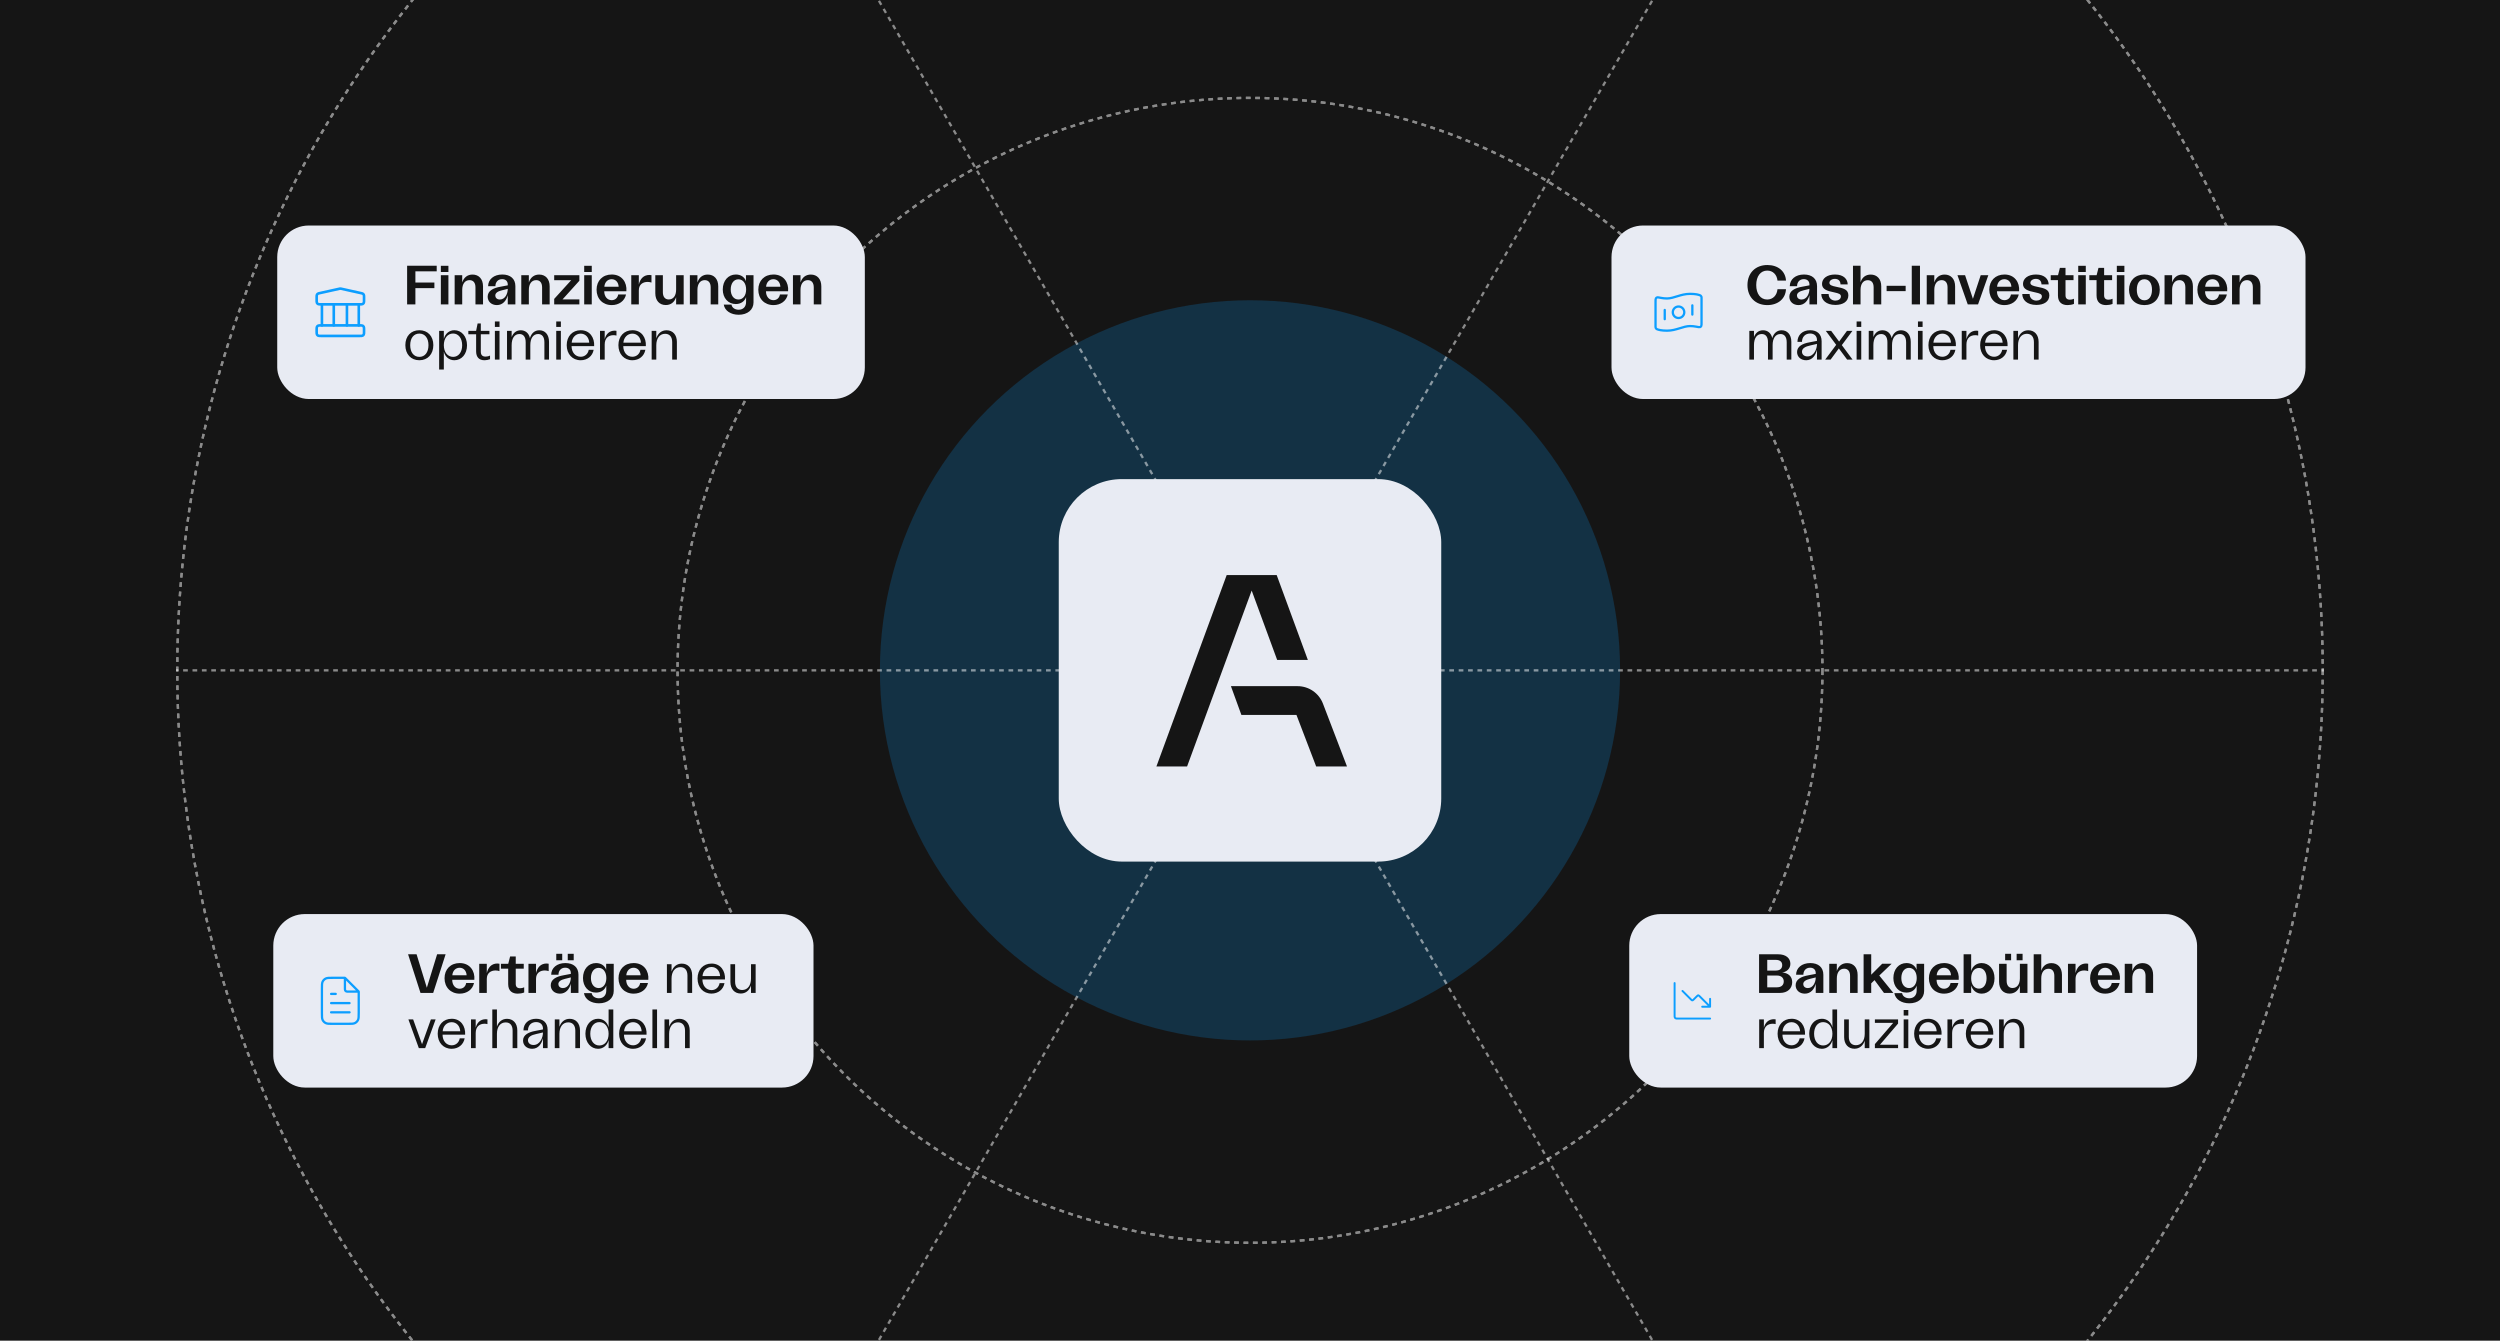
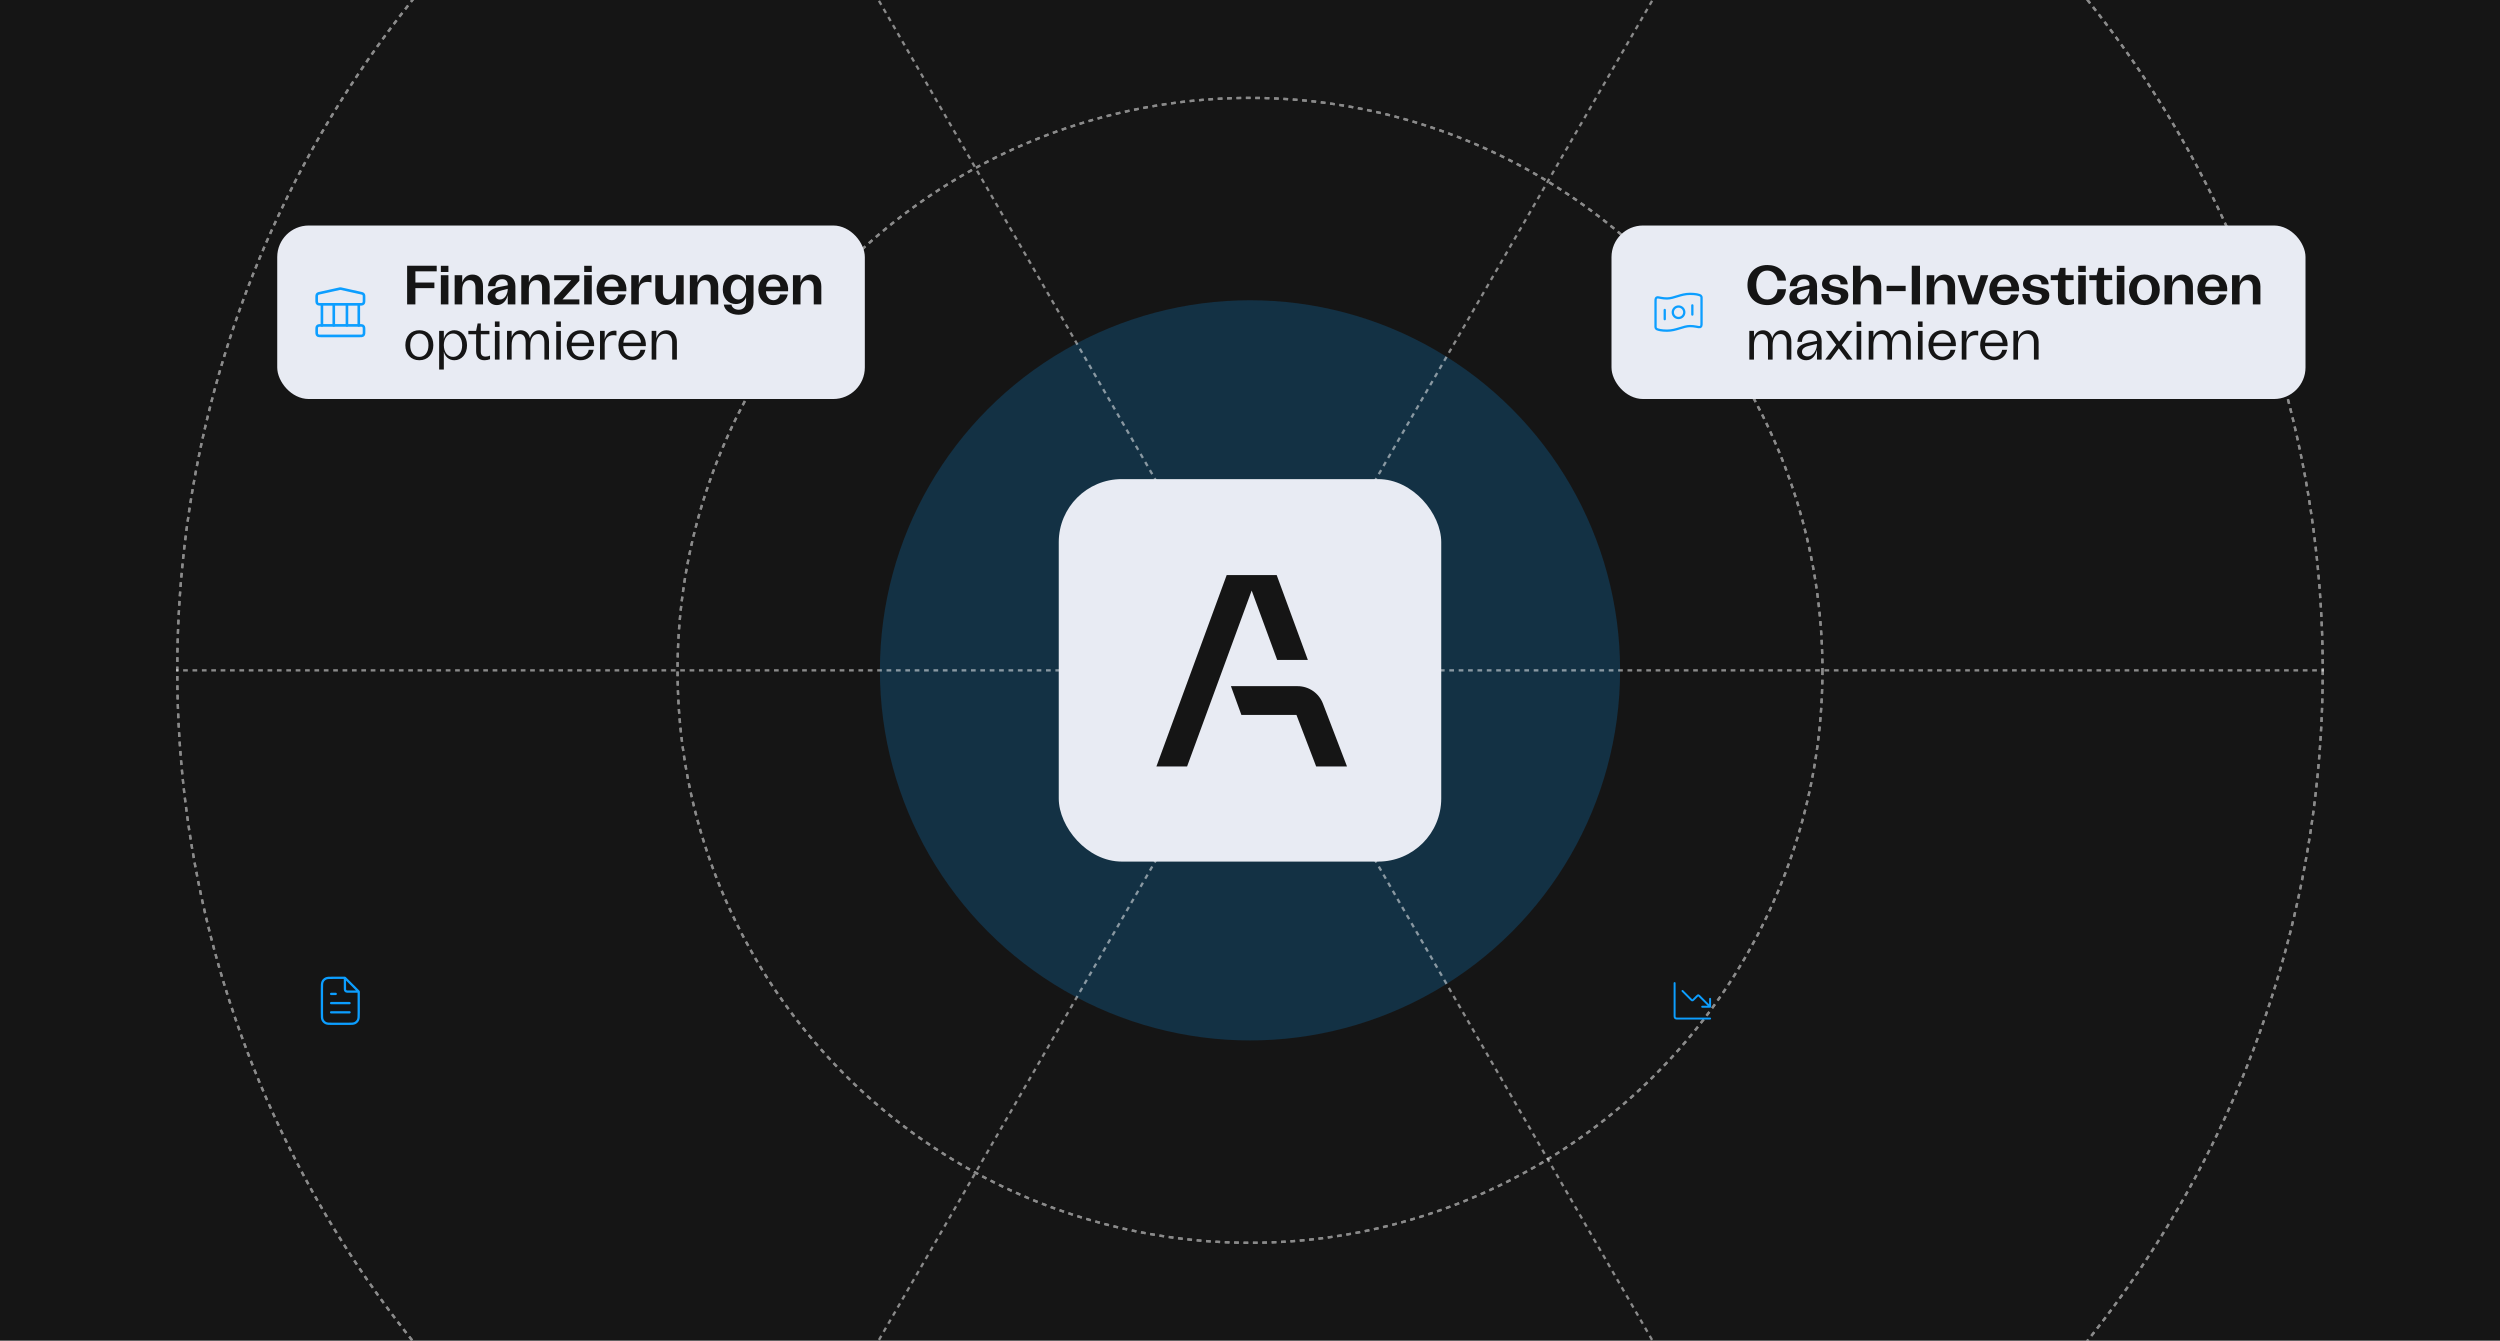
<svg xmlns="http://www.w3.org/2000/svg" width="634" height="340" viewBox="0 0 634 340" fill="none">
  <g clip-path="url(#clip0_9042_56900)">
    <rect width="634" height="340" fill="#151515" />
    <g opacity="0.4">
      <g opacity="0.5">
        <g filter="url(#filter0_f_9042_56900)">
          <circle cx="317" cy="170" r="93.856" fill="#0C9EFF" />
        </g>
      </g>
    </g>
    <path opacity="0.5" fill-rule="evenodd" clip-rule="evenodd" d="M588.749 169.704L589.344 169.704L589.344 170.298L588.749 170.298L588.749 169.704ZM586.371 169.704L587.56 169.704L587.56 170.298L586.371 170.298L586.371 169.704ZM583.992 169.704L585.181 169.704L585.181 170.298L583.992 170.298L583.992 169.704ZM581.613 169.704L582.803 169.704L582.803 170.298L581.613 170.298L581.613 169.704ZM579.235 169.704L580.424 169.704L580.424 170.298L579.235 170.298L579.235 169.704ZM576.856 169.704L578.046 169.704L578.046 170.298L576.856 170.298L576.856 169.704ZM574.478 169.704L575.667 169.704L575.667 170.298L574.478 170.298L574.478 169.704ZM572.099 169.704L573.289 169.704L573.289 170.298L572.099 170.298L572.099 169.704ZM569.721 169.704L570.91 169.704L570.91 170.298L569.721 170.298L569.721 169.704ZM567.342 169.704L568.532 169.704L568.532 170.298L567.342 170.298L567.342 169.704ZM564.964 169.704L566.153 169.704L566.153 170.298L564.964 170.298L564.964 169.704ZM562.585 169.704L563.774 169.704L563.774 170.298L562.585 170.298L562.585 169.704ZM560.207 169.704L561.396 169.704L561.396 170.298L560.207 170.298L560.207 169.704ZM557.828 169.704L559.017 169.704L559.017 170.298L557.828 170.298L557.828 169.704ZM555.45 169.704L556.639 169.704L556.639 170.298L555.45 170.298L555.45 169.704ZM553.071 169.704L554.26 169.704L554.26 170.298L553.071 170.298L553.071 169.704ZM550.693 169.704L551.882 169.704L551.882 170.298L550.693 170.298L550.693 169.704ZM548.314 169.704L549.503 169.704L549.503 170.298L548.314 170.298L548.314 169.704ZM545.935 169.704L547.125 169.704L547.125 170.298L545.935 170.298L545.935 169.704ZM543.557 169.704L544.746 169.704L544.746 170.298L543.557 170.298L543.557 169.704ZM541.178 169.704L542.368 169.704L542.368 170.298L541.178 170.298L541.178 169.704ZM538.8 169.704L539.989 169.704L539.989 170.298L538.8 170.298L538.8 169.704ZM536.421 169.704L537.611 169.704L537.611 170.298L536.421 170.298L536.421 169.704ZM534.043 169.704L535.232 169.704L535.232 170.298L534.043 170.298L534.043 169.704ZM531.664 169.704L532.854 169.704L532.854 170.298L531.664 170.298L531.664 169.704ZM529.286 169.704L530.475 169.704L530.475 170.298L529.286 170.298L529.286 169.704ZM526.907 169.704L528.096 169.704L528.096 170.298L526.907 170.298L526.907 169.704ZM524.529 169.704L525.718 169.704L525.718 170.298L524.529 170.298L524.529 169.704ZM522.15 169.704L523.339 169.704L523.339 170.298L522.15 170.298L522.15 169.704ZM519.772 169.704L520.961 169.704L520.961 170.298L519.772 170.298L519.772 169.704ZM517.393 169.704L518.582 169.704L518.582 170.298L517.393 170.298L517.393 169.704ZM515.015 169.704L516.204 169.704L516.204 170.298L515.015 170.298L515.015 169.704ZM512.636 169.704L513.825 169.704L513.825 170.298L512.636 170.298L512.636 169.704ZM510.257 169.704L511.447 169.704L511.447 170.298L510.257 170.298L510.257 169.704ZM507.879 169.704L509.068 169.704L509.068 170.298L507.879 170.298L507.879 169.704ZM505.5 169.704L506.69 169.704L506.69 170.298L505.5 170.298L505.5 169.704ZM503.122 169.704L504.311 169.704L504.311 170.298L503.122 170.298L503.122 169.704ZM500.743 169.704L501.933 169.704L501.933 170.298L500.743 170.298L500.743 169.704ZM498.365 169.704L499.554 169.704L499.554 170.298L498.365 170.298L498.365 169.704ZM495.986 169.704L497.175 169.704L497.175 170.298L495.986 170.298L495.986 169.704ZM493.608 169.704L494.797 169.704L494.797 170.298L493.608 170.298L493.608 169.704ZM491.229 169.704L492.418 169.704L492.418 170.298L491.229 170.298L491.229 169.704ZM488.851 169.704L490.04 169.704L490.04 170.298L488.851 170.298L488.851 169.704ZM486.472 169.704L487.661 169.704L487.661 170.298L486.472 170.298L486.472 169.704ZM484.094 169.704L485.283 169.704L485.283 170.298L484.094 170.298L484.094 169.704ZM481.715 169.704L482.904 169.704L482.904 170.298L481.715 170.298L481.715 169.704ZM479.336 169.704L480.526 169.704L480.526 170.298L479.336 170.298L479.336 169.704ZM476.958 169.704L478.147 169.704L478.147 170.298L476.958 170.298L476.958 169.704ZM474.579 169.704L475.769 169.704L475.769 170.298L474.579 170.298L474.579 169.704ZM472.201 169.704L473.39 169.704L473.39 170.298L472.201 170.298L472.201 169.704ZM469.822 169.704L471.012 169.704L471.012 170.298L469.822 170.298L469.822 169.704ZM467.444 169.704L468.633 169.704L468.633 170.298L467.444 170.298L467.444 169.704ZM465.065 169.704L466.254 169.704L466.254 170.298L465.065 170.298L465.065 169.704ZM462.687 169.704L463.876 169.704L463.876 170.298L462.687 170.298L462.687 169.704ZM460.308 169.704L461.497 169.704L461.497 170.298L460.308 170.298L460.308 169.704ZM457.93 169.704L459.119 169.704L459.119 170.298L457.93 170.298L457.93 169.704ZM455.551 169.704L456.74 169.704L456.74 170.298L455.551 170.298L455.551 169.704ZM453.172 169.704L454.362 169.704L454.362 170.298L453.172 170.298L453.172 169.704ZM450.794 169.704L451.983 169.704L451.983 170.298L450.794 170.298L450.794 169.704ZM448.415 169.704L449.605 169.704L449.605 170.298L448.415 170.298L448.415 169.704ZM446.037 169.704L447.226 169.704L447.226 170.298L446.037 170.298L446.037 169.704ZM443.658 169.704L444.848 169.704L444.848 170.298L443.658 170.298L443.658 169.704ZM441.28 169.704L442.469 169.704L442.469 170.298L441.28 170.298L441.28 169.704ZM438.901 169.704L440.091 169.704L440.091 170.298L438.901 170.298L438.901 169.704ZM436.523 169.704L437.712 169.704L437.712 170.298L436.523 170.298L436.523 169.704ZM434.144 169.704L435.333 169.704L435.333 170.298L434.144 170.298L434.144 169.704ZM431.766 169.704L432.955 169.704L432.955 170.298L431.766 170.298L431.766 169.704ZM429.387 169.704L430.576 169.704L430.576 170.298L429.387 170.298L429.387 169.704ZM427.009 169.704L428.198 169.704L428.198 170.298L427.009 170.298L427.009 169.704ZM424.63 169.704L425.819 169.704L425.819 170.298L424.63 170.298L424.63 169.704ZM422.251 169.704L423.441 169.704L423.441 170.298L422.251 170.298L422.251 169.704ZM419.873 169.704L421.062 169.704L421.062 170.298L419.873 170.298L419.873 169.704ZM417.494 169.704L418.684 169.704L418.684 170.298L417.494 170.298L417.494 169.704ZM415.116 169.704L416.305 169.704L416.305 170.298L415.116 170.298L415.116 169.704ZM412.737 169.704L413.927 169.704L413.927 170.298L412.737 170.298L412.737 169.704ZM410.359 169.704L411.548 169.704L411.548 170.298L410.359 170.298L410.359 169.704ZM407.98 169.704L409.17 169.704L409.17 170.298L407.98 170.298L407.98 169.704ZM405.602 169.704L406.791 169.704L406.791 170.298L405.602 170.298L405.602 169.704ZM403.223 169.704L404.412 169.704L404.412 170.298L403.223 170.298L403.223 169.704ZM400.845 169.704L402.034 169.704L402.034 170.298L400.845 170.298L400.845 169.704ZM398.466 169.704L399.655 169.704L399.655 170.298L398.466 170.298L398.466 169.704ZM396.088 169.704L397.277 169.704L397.277 170.298L396.088 170.298L396.088 169.704ZM393.709 169.704L394.898 169.704L394.898 170.298L393.709 170.298L393.709 169.704ZM391.33 169.704L392.52 169.704L392.52 170.298L391.33 170.298L391.33 169.704ZM388.952 169.704L390.141 169.704L390.141 170.298L388.952 170.298L388.952 169.704ZM386.573 169.704L387.763 169.704L387.763 170.298L386.573 170.298L386.573 169.704ZM384.195 169.704L385.384 169.704L385.384 170.298L384.195 170.298L384.195 169.704ZM381.816 169.704L383.006 169.704L383.006 170.298L381.816 170.298L381.816 169.704ZM379.438 169.704L380.627 169.704L380.627 170.298L379.438 170.298L379.438 169.704ZM377.059 169.704L378.248 169.704L378.248 170.298L377.059 170.298L377.059 169.704ZM374.681 169.704L375.87 169.704L375.87 170.298L374.681 170.298L374.681 169.704ZM372.302 169.704L373.491 169.704L373.491 170.298L372.302 170.298L372.302 169.704ZM369.924 169.704L371.113 169.704L371.113 170.298L369.924 170.298L369.924 169.704ZM367.545 169.704L368.734 169.704L368.734 170.298L367.545 170.298L367.545 169.704ZM365.167 169.704L366.356 169.704L366.356 170.298L365.167 170.298L365.167 169.704ZM362.788 169.704L363.977 169.704L363.977 170.298L362.788 170.298L362.788 169.704ZM360.409 169.704L361.599 169.704L361.599 170.298L360.409 170.298L360.409 169.704ZM358.031 169.704L359.22 169.704L359.22 170.298L358.031 170.298L358.031 169.704ZM355.652 169.704L356.842 169.704L356.842 170.298L355.652 170.298L355.652 169.704ZM353.274 169.704L354.463 169.704L354.463 170.298L353.274 170.298L353.274 169.704ZM350.895 169.704L352.085 169.704L352.085 170.298L350.895 170.298L350.895 169.704ZM348.517 169.704L349.706 169.704L349.706 170.298L348.517 170.298L348.517 169.704ZM346.138 169.704L347.327 169.704L347.327 170.298L346.138 170.298L346.138 169.704ZM343.76 169.704L344.949 169.704L344.949 170.298L343.76 170.298L343.76 169.704ZM341.381 169.704L342.57 169.704L342.57 170.298L341.381 170.298L341.381 169.704ZM339.003 169.704L340.192 169.704L340.192 170.298L339.003 170.298L339.003 169.704ZM336.624 169.704L337.813 169.704L337.813 170.298L336.624 170.298L336.624 169.704ZM334.245 169.704L335.435 169.704L335.435 170.298L334.245 170.298L334.245 169.704ZM331.867 169.704L333.056 169.704L333.056 170.298L331.867 170.298L331.867 169.704ZM329.488 169.704L330.678 169.704L330.678 170.298L329.488 170.298L329.488 169.704ZM327.11 169.704L328.299 169.704L328.299 170.298L327.11 170.298L327.11 169.704ZM324.731 169.704L325.921 169.704L325.921 170.298L324.731 170.298L324.731 169.704ZM322.353 169.704L323.542 169.704L323.542 170.298L322.353 170.298L322.353 169.704ZM319.974 169.704L321.164 169.704L321.164 170.298L319.974 170.298L319.974 169.704ZM317.596 169.704L318.785 169.704L318.785 170.298L317.596 170.298L317.596 169.704ZM315.217 169.704L316.406 169.704L316.406 170.298L315.217 170.298L315.217 169.704ZM312.839 169.704L314.028 169.704L314.028 170.298L312.839 170.298L312.839 169.704ZM310.46 169.704L311.649 169.704L311.649 170.298L310.46 170.298L310.46 169.704ZM308.082 169.704L309.271 169.704L309.271 170.298L308.082 170.298L308.082 169.704ZM305.703 169.704L306.892 169.704L306.892 170.298L305.703 170.298L305.703 169.704ZM303.324 169.704L304.514 169.704L304.514 170.298L303.324 170.298L303.324 169.704ZM300.946 169.704L302.135 169.704L302.135 170.298L300.946 170.298L300.946 169.704ZM298.567 169.704L299.757 169.704L299.757 170.298L298.567 170.298L298.567 169.704ZM296.189 169.704L297.378 169.704L297.378 170.298L296.189 170.298L296.189 169.704ZM293.81 169.704L295 169.704L295 170.298L293.81 170.298L293.81 169.704ZM291.432 169.704L292.621 169.704L292.621 170.298L291.432 170.298L291.432 169.704ZM289.053 169.704L290.243 169.704L290.243 170.298L289.053 170.298L289.053 169.704ZM286.675 169.704L287.864 169.704L287.864 170.298L286.675 170.298L286.675 169.704ZM284.296 169.704L285.485 169.704L285.485 170.298L284.296 170.298L284.296 169.704ZM281.918 169.704L283.107 169.704L283.107 170.298L281.918 170.298L281.918 169.704ZM279.539 169.704L280.728 169.704L280.728 170.298L279.539 170.298L279.539 169.704ZM277.161 169.704L278.35 169.704L278.35 170.298L277.161 170.298L277.161 169.704ZM274.782 169.704L275.971 169.704L275.971 170.298L274.782 170.298L274.782 169.704ZM272.403 169.704L273.593 169.704L273.593 170.298L272.403 170.298L272.403 169.704ZM270.025 169.704L271.214 169.704L271.214 170.298L270.025 170.298L270.025 169.704ZM267.646 169.704L268.836 169.704L268.836 170.298L267.646 170.298L267.646 169.704ZM265.268 169.704L266.457 169.704L266.457 170.298L265.268 170.298L265.268 169.704ZM262.889 169.704L264.079 169.704L264.079 170.298L262.889 170.298L262.889 169.704ZM260.511 169.704L261.7 169.704L261.7 170.298L260.511 170.298L260.511 169.704ZM258.132 169.704L259.322 169.704L259.322 170.298L258.132 170.298L258.132 169.704ZM255.754 169.704L256.943 169.704L256.943 170.298L255.754 170.298L255.754 169.704ZM253.375 169.704L254.564 169.704L254.564 170.298L253.375 170.298L253.375 169.704ZM250.997 169.704L252.186 169.704L252.186 170.298L250.997 170.298L250.997 169.704ZM248.618 169.704L249.807 169.704L249.807 170.298L248.618 170.298L248.618 169.704ZM246.24 169.704L247.429 169.704L247.429 170.298L246.24 170.298L246.24 169.704ZM243.861 169.704L245.05 169.704L245.05 170.298L243.861 170.298L243.861 169.704ZM241.482 169.704L242.672 169.704L242.672 170.298L241.482 170.298L241.482 169.704ZM239.104 169.704L240.293 169.704L240.293 170.298L239.104 170.298L239.104 169.704ZM236.725 169.704L237.915 169.704L237.915 170.298L236.725 170.298L236.725 169.704ZM234.347 169.704L235.536 169.704L235.536 170.298L234.347 170.298L234.347 169.704ZM231.968 169.704L233.158 169.704L233.158 170.298L231.968 170.298L231.968 169.704ZM229.59 169.704L230.779 169.704L230.779 170.298L229.59 170.298L229.59 169.704ZM227.211 169.704L228.4 169.704L228.4 170.298L227.211 170.298L227.211 169.704ZM224.833 169.704L226.022 169.704L226.022 170.298L224.833 170.298L224.833 169.704ZM222.454 169.704L223.643 169.704L223.643 170.298L222.454 170.298L222.454 169.704ZM220.076 169.704L221.265 169.704L221.265 170.298L220.076 170.298L220.076 169.704ZM217.697 169.704L218.886 169.704L218.886 170.298L217.697 170.298L217.697 169.704ZM215.319 169.704L216.508 169.704L216.508 170.298L215.319 170.298L215.319 169.704ZM212.94 169.704L214.129 169.704L214.129 170.298L212.94 170.298L212.94 169.704ZM210.561 169.704L211.751 169.704L211.751 170.298L210.561 170.298L210.561 169.704ZM208.183 169.704L209.372 169.704L209.372 170.298L208.183 170.298L208.183 169.704ZM205.804 169.704L206.994 169.704L206.994 170.298L205.804 170.298L205.804 169.704ZM203.426 169.704L204.615 169.704L204.615 170.298L203.426 170.298L203.426 169.704ZM201.047 169.704L202.237 169.704L202.237 170.298L201.047 170.298L201.047 169.704ZM198.669 169.704L199.858 169.704L199.858 170.298L198.669 170.298L198.669 169.704ZM196.29 169.704L197.479 169.704L197.479 170.298L196.29 170.298L196.29 169.704ZM193.912 169.704L195.101 169.704L195.101 170.298L193.912 170.298L193.912 169.704ZM191.533 169.704L192.722 169.704L192.722 170.298L191.533 170.298L191.533 169.704ZM189.155 169.704L190.344 169.704L190.344 170.298L189.155 170.298L189.155 169.704ZM186.776 169.704L187.965 169.704L187.965 170.298L186.776 170.298L186.776 169.704ZM184.398 169.704L185.587 169.704L185.587 170.298L184.398 170.298L184.398 169.704ZM182.019 169.704L183.208 169.704L183.208 170.298L182.019 170.298L182.019 169.704ZM179.64 169.704L180.83 169.704L180.83 170.298L179.64 170.298L179.64 169.704ZM177.262 169.704L178.451 169.704L178.451 170.298L177.262 170.298L177.262 169.704ZM174.883 169.704L176.073 169.704L176.073 170.298L174.883 170.298L174.883 169.704ZM172.505 169.704L173.694 169.704L173.694 170.298L172.505 170.298L172.505 169.704ZM170.126 169.704L171.316 169.704L171.316 170.298L170.126 170.298L170.126 169.704ZM167.748 169.704L168.937 169.704L168.937 170.298L167.748 170.298L167.748 169.704ZM165.369 169.704L166.558 169.704L166.558 170.298L165.369 170.298L165.369 169.704ZM162.991 169.704L164.18 169.704L164.18 170.298L162.991 170.298L162.991 169.704ZM160.612 169.704L161.801 169.704L161.801 170.298L160.612 170.298L160.612 169.704ZM158.234 169.704L159.423 169.704L159.423 170.298L158.234 170.298L158.234 169.704ZM155.855 169.704L157.044 169.704L157.044 170.298L155.855 170.298L155.855 169.704ZM153.476 169.704L154.666 169.704L154.666 170.298L153.476 170.298L153.476 169.704ZM151.098 169.704L152.287 169.704L152.287 170.298L151.098 170.298L151.098 169.704ZM148.719 169.704L149.909 169.704L149.909 170.298L148.719 170.298L148.719 169.704ZM146.341 169.704L147.53 169.704L147.53 170.298L146.341 170.298L146.341 169.704ZM143.962 169.704L145.152 169.704L145.152 170.298L143.962 170.298L143.962 169.704ZM141.584 169.704L142.773 169.704L142.773 170.298L141.584 170.298L141.584 169.704ZM139.205 169.704L140.395 169.704L140.395 170.298L139.205 170.298L139.205 169.704ZM136.827 169.704L138.016 169.704L138.016 170.298L136.827 170.298L136.827 169.704ZM134.448 169.704L135.637 169.704L135.637 170.298L134.448 170.298L134.448 169.704ZM132.07 169.704L133.259 169.704L133.259 170.298L132.07 170.298L132.07 169.704ZM129.691 169.704L130.88 169.704L130.88 170.298L129.691 170.298L129.691 169.704ZM127.313 169.704L128.502 169.704L128.502 170.298L127.313 170.298L127.313 169.704ZM124.934 169.704L126.123 169.704L126.123 170.298L124.934 170.298L124.934 169.704ZM122.555 169.704L123.745 169.704L123.745 170.298L122.555 170.298L122.555 169.704ZM120.177 169.704L121.366 169.704L121.366 170.298L120.177 170.298L120.177 169.704ZM117.798 169.704L118.988 169.704L118.988 170.298L117.798 170.298L117.798 169.704ZM115.42 169.704L116.609 169.704L116.609 170.298L115.42 170.298L115.42 169.704ZM113.041 169.704L114.231 169.704L114.231 170.298L113.041 170.298L113.041 169.704ZM110.663 169.704L111.852 169.704L111.852 170.298L110.663 170.298L110.663 169.704ZM108.284 169.704L109.473 169.704L109.473 170.298L108.284 170.298L108.284 169.704ZM105.906 169.704L107.095 169.704L107.095 170.298L105.906 170.298L105.906 169.704ZM103.527 169.704L104.716 169.704L104.716 170.298L103.527 170.298L103.527 169.704ZM101.149 169.704L102.338 169.704L102.338 170.298L101.149 170.298L101.149 169.704ZM98.77 169.704L99.959 169.704L99.959 170.298L98.77 170.298L98.77 169.704ZM96.391 169.704L97.581 169.704L97.581 170.298L96.391 170.298L96.391 169.704ZM94.013 169.704L95.202 169.704L95.202 170.298L94.013 170.298L94.013 169.704ZM91.634 169.704L92.824 169.704L92.824 170.298L91.634 170.298L91.634 169.704ZM89.256 169.704L90.445 169.704L90.445 170.298L89.256 170.298L89.256 169.704ZM86.877 169.704L88.067 169.704L88.067 170.298L86.877 170.298L86.877 169.704ZM84.499 169.704L85.688 169.704L85.688 170.298L84.499 170.298L84.499 169.704ZM82.12 169.704L83.309 169.704L83.309 170.298L82.12 170.298L82.12 169.704ZM79.742 169.704L80.931 169.704L80.931 170.298L79.742 170.298L79.742 169.704ZM77.363 169.704L78.552 169.704L78.552 170.298L77.363 170.298L77.363 169.704ZM74.985 169.704L76.174 169.704L76.174 170.298L74.985 170.298L74.985 169.704ZM72.606 169.704L73.795 169.704L73.795 170.298L72.606 170.298L72.606 169.704ZM70.228 169.704L71.417 169.704L71.417 170.298L70.228 170.298L70.228 169.704ZM67.849 169.704L69.038 169.704L69.038 170.298L67.849 170.298L67.849 169.704ZM65.471 169.704L66.66 169.704L66.66 170.298L65.471 170.298L65.471 169.704ZM63.092 169.704L64.281 169.704L64.281 170.298L63.092 170.298L63.092 169.704ZM60.713 169.704L61.903 169.704L61.903 170.298L60.713 170.298L60.713 169.704ZM58.335 169.704L59.524 169.704L59.524 170.298L58.335 170.298L58.335 169.704ZM55.956 169.704L57.146 169.704L57.146 170.298L55.956 170.298L55.956 169.704ZM53.578 169.704L54.767 169.704L54.767 170.298L53.578 170.298L53.578 169.704ZM51.199 169.704L52.389 169.704L52.389 170.298L51.199 170.298L51.199 169.704ZM48.821 169.704L50.01 169.704L50.01 170.298L48.821 170.298L48.821 169.704ZM46.442 169.704L47.632 169.704L47.632 170.298L46.442 170.298L46.442 169.704ZM44.659 169.704L45.253 169.704L45.253 170.298L44.659 170.298L44.659 169.704ZM469.057 -87.148L469.354 -87.661L469.868 -87.364L469.571 -86.851L469.057 -87.148ZM467.873 -85.096L468.465 -86.122L468.979 -85.826L468.387 -84.799L467.873 -85.096ZM466.688 -83.044L467.28 -84.07L467.794 -83.774L467.202 -82.748L466.688 -83.044ZM465.503 -80.993L466.096 -82.018L466.61 -81.722L466.017 -80.696L465.503 -80.993ZM464.319 -78.941L464.911 -79.966L465.425 -79.67L464.833 -78.644L464.319 -78.941ZM463.134 -76.889L463.726 -77.915L464.24 -77.618L463.648 -76.592L463.134 -76.889ZM461.949 -74.837L462.542 -75.863L463.056 -75.566L462.463 -74.54L461.949 -74.837ZM460.765 -72.785L461.357 -73.811L461.871 -73.514L461.279 -72.488L460.765 -72.785ZM459.58 -70.733L460.172 -71.759L460.686 -71.462L460.094 -70.436L459.58 -70.733ZM458.395 -68.681L458.988 -69.707L459.502 -69.41L458.909 -68.384L458.395 -68.681ZM457.211 -66.629L457.803 -67.655L458.317 -67.358L457.725 -66.332L457.211 -66.629ZM456.026 -64.577L456.618 -65.603L457.132 -65.306L456.54 -64.281L456.026 -64.577ZM454.841 -62.525L455.434 -63.551L455.948 -63.255L455.355 -62.229L454.841 -62.525ZM453.657 -60.474L454.249 -61.499L454.763 -61.203L454.171 -60.177L453.657 -60.474ZM452.472 -58.422L453.064 -59.448L453.578 -59.151L452.986 -58.125L452.472 -58.422ZM451.287 -56.37L451.88 -57.396L452.394 -57.099L451.801 -56.073L451.287 -56.37ZM450.103 -54.318L450.695 -55.344L451.209 -55.047L450.617 -54.021L450.103 -54.318ZM448.918 -52.266L449.51 -53.292L450.024 -52.995L449.432 -51.969L448.918 -52.266ZM447.733 -50.214L448.326 -51.24L448.84 -50.943L448.247 -49.917L447.733 -50.214ZM446.549 -48.162L447.141 -49.188L447.655 -48.891L447.063 -47.865L446.549 -48.162ZM445.364 -46.11L445.956 -47.136L446.47 -46.839L445.878 -45.813L445.364 -46.11ZM444.179 -44.058L444.772 -45.084L445.286 -44.788L444.693 -43.762L444.179 -44.058ZM442.995 -42.007L443.587 -43.032L444.101 -42.736L443.509 -41.71L442.995 -42.007ZM441.81 -39.955L442.402 -40.98L442.916 -40.684L442.324 -39.658L441.81 -39.955ZM440.625 -37.903L441.218 -38.929L441.732 -38.632L441.139 -37.606L440.625 -37.903ZM439.441 -35.851L440.033 -36.877L440.547 -36.58L439.955 -35.554L439.441 -35.851ZM438.256 -33.799L438.848 -34.825L439.362 -34.528L438.77 -33.502L438.256 -33.799ZM437.072 -31.747L437.664 -32.773L438.178 -32.476L437.585 -31.45L437.072 -31.747ZM435.887 -29.695L436.479 -30.721L436.993 -30.424L436.401 -29.398L435.887 -29.695ZM434.702 -27.643L435.295 -28.669L435.808 -28.372L435.216 -27.346L434.702 -27.643ZM433.518 -25.591L434.11 -26.617L434.624 -26.32L434.031 -25.295L433.518 -25.591ZM432.333 -23.539L432.925 -24.565L433.439 -24.269L432.847 -23.243L432.333 -23.539ZM431.148 -21.488L431.741 -22.513L432.254 -22.217L431.662 -21.191L431.148 -21.488ZM429.964 -19.436L430.556 -20.462L431.07 -20.165L430.477 -19.139L429.964 -19.436ZM428.779 -17.384L429.371 -18.41L429.885 -18.113L429.293 -17.087L428.779 -17.384ZM427.594 -15.332L428.187 -16.358L428.7 -16.061L428.108 -15.035L427.594 -15.332ZM426.41 -13.28L427.002 -14.306L427.516 -14.009L426.924 -12.983L426.41 -13.28ZM425.225 -11.228L425.817 -12.254L426.331 -11.957L425.739 -10.931L425.225 -11.228ZM424.04 -9.176L424.633 -10.202L425.147 -9.905L424.554 -8.879L424.04 -9.176ZM422.856 -7.124L423.448 -8.15L423.962 -7.853L423.37 -6.828L422.856 -7.124ZM421.671 -5.072L422.263 -6.098L422.777 -5.802L422.185 -4.776L421.671 -5.072ZM420.486 -3.02L421.079 -4.046L421.593 -3.75L421 -2.724L420.486 -3.02ZM419.302 -0.969L419.894 -1.995L420.408 -1.698L419.816 -0.672L419.302 -0.969ZM418.117 1.083L418.709 0.057L419.223 0.354L418.631 1.38L418.117 1.083ZM416.932 3.135L417.525 2.109L418.039 2.406L417.446 3.432L416.932 3.135ZM415.748 5.187L416.34 4.161L416.854 4.458L416.262 5.484L415.748 5.187ZM414.563 7.239L415.155 6.213L415.669 6.51L415.077 7.536L414.563 7.239ZM413.378 9.291L413.971 8.265L414.485 8.562L413.892 9.588L413.378 9.291ZM412.194 11.343L412.786 10.317L413.3 10.614L412.708 11.639L412.194 11.343ZM411.009 13.395L411.601 12.369L412.115 12.665L411.523 13.691L411.009 13.395ZM409.824 15.447L410.417 14.421L410.931 14.717L410.338 15.743L409.824 15.447ZM408.64 17.498L409.232 16.473L409.746 16.769L409.154 17.795L408.64 17.498ZM407.455 19.55L408.047 18.524L408.561 18.821L407.969 19.847L407.455 19.55ZM406.27 21.602L406.863 20.576L407.377 20.873L406.784 21.899L406.27 21.602ZM405.086 23.654L405.678 22.628L406.192 22.925L405.6 23.951L405.086 23.654ZM403.901 25.706L404.493 24.68L405.007 24.977L404.415 26.003L403.901 25.706ZM402.716 27.758L403.309 26.732L403.823 27.029L403.23 28.055L402.716 27.758ZM401.532 29.81L402.124 28.784L402.638 29.081L402.046 30.107L401.532 29.81ZM400.347 31.862L400.939 30.836L401.453 31.133L400.861 32.158L400.347 31.862ZM399.162 33.914L399.755 32.888L400.269 33.184L399.676 34.21L399.162 33.914ZM397.978 35.965L398.57 34.94L399.084 35.236L398.492 36.262L397.978 35.965ZM396.793 38.017L397.385 36.992L397.899 37.288L397.307 38.314L396.793 38.017ZM395.608 40.069L396.201 39.043L396.715 39.34L396.122 40.366L395.608 40.069ZM394.424 42.121L395.016 41.095L395.53 41.392L394.938 42.418L394.424 42.121ZM393.239 44.173L393.831 43.147L394.345 43.444L393.753 44.47L393.239 44.173ZM392.054 46.225L392.647 45.199L393.161 45.496L392.568 46.522L392.054 46.225ZM390.87 48.277L391.462 47.251L391.976 47.548L391.384 48.574L390.87 48.277ZM389.685 50.329L390.277 49.303L390.791 49.6L390.199 50.626L389.685 50.329ZM388.5 52.381L389.093 51.355L389.607 51.651L389.014 52.678L388.5 52.381ZM387.316 54.433L387.908 53.407L388.422 53.703L387.83 54.729L387.316 54.433ZM386.131 56.484L386.723 55.459L387.237 55.755L386.645 56.781L386.131 56.484ZM384.946 58.536L385.539 57.51L386.053 57.807L385.46 58.833L384.946 58.536ZM383.762 60.588L384.354 59.562L384.868 59.859L384.276 60.885L383.762 60.588ZM382.577 62.64L383.169 61.614L383.683 61.911L383.091 62.937L382.577 62.64ZM381.392 64.692L381.985 63.666L382.499 63.963L381.906 64.989L381.392 64.692ZM380.208 66.744L380.8 65.718L381.314 66.015L380.722 67.041L380.208 66.744ZM379.023 68.796L379.615 67.77L380.129 68.067L379.537 69.093L379.023 68.796ZM377.838 70.848L378.431 69.822L378.945 70.118L378.352 71.144L377.838 70.848ZM376.654 72.9L377.246 71.874L377.76 72.17L377.168 73.196L376.654 72.9ZM375.469 74.951L376.061 73.926L376.575 74.222L375.983 75.248L375.469 74.951ZM374.284 77.003L374.877 75.978L375.391 76.274L374.798 77.3L374.284 77.003ZM373.1 79.055L373.692 78.029L374.206 78.326L373.614 79.352L373.1 79.055ZM371.915 81.107L372.507 80.081L373.021 80.378L372.429 81.404L371.915 81.107ZM370.73 83.159L371.323 82.133L371.837 82.43L371.244 83.456L370.73 83.159ZM369.546 85.211L370.138 84.185L370.652 84.482L370.06 85.508L369.546 85.211ZM368.361 87.263L368.953 86.237L369.467 86.534L368.875 87.56L368.361 87.263ZM367.176 89.315L367.769 88.289L368.283 88.586L367.69 89.612L367.176 89.315ZM365.992 91.367L366.584 90.341L367.098 90.638L366.506 91.663L365.992 91.367ZM364.807 93.419L365.399 92.393L365.913 92.689L365.321 93.715L364.807 93.419ZM363.622 95.471L364.215 94.445L364.729 94.741L364.136 95.767L363.622 95.471ZM362.438 97.522L363.03 96.496L363.544 96.793L362.952 97.819L362.438 97.522ZM361.253 99.574L361.845 98.548L362.359 98.845L361.767 99.871L361.253 99.574ZM360.068 101.626L360.661 100.6L361.175 100.897L360.582 101.923L360.068 101.626ZM358.884 103.678L359.476 102.652L359.99 102.949L359.398 103.975L358.884 103.678ZM357.699 105.73L358.291 104.704L358.805 105.001L358.213 106.027L357.699 105.73ZM356.514 107.782L357.107 106.756L357.621 107.053L357.028 108.079L356.514 107.782ZM355.33 109.834L355.922 108.808L356.436 109.105L355.844 110.13L355.33 109.834ZM354.145 111.886L354.737 110.86L355.251 111.156L354.659 112.182L354.145 111.886ZM352.96 113.938L353.553 112.912L354.067 113.208L353.474 114.234L352.96 113.938ZM351.776 115.989L352.368 114.963L352.882 115.26L352.29 116.286L351.776 115.989ZM350.591 118.041L351.183 117.015L351.697 117.312L351.105 118.338L350.591 118.041ZM349.407 120.093L349.999 119.067L350.513 119.364L349.92 120.39L349.407 120.093ZM348.222 122.145L348.814 121.119L349.328 121.416L348.736 122.442L348.222 122.145ZM347.037 124.197L347.63 123.171L348.143 123.468L347.551 124.494L347.037 124.197ZM345.853 126.249L346.445 125.223L346.959 125.52L346.366 126.546L345.853 126.249ZM344.668 128.301L345.26 127.275L345.774 127.572L345.182 128.598L344.668 128.301ZM343.483 130.353L344.076 129.327L344.589 129.623L343.997 130.649L343.483 130.353ZM342.299 132.405L342.891 131.379L343.405 131.675L342.812 132.701L342.299 132.405ZM341.114 134.456L341.706 133.431L342.22 133.727L341.628 134.753L341.114 134.456ZM339.929 136.508L340.522 135.482L341.036 135.779L340.443 136.805L339.929 136.508ZM338.745 138.56L339.337 137.534L339.851 137.831L339.259 138.857L338.745 138.56ZM337.56 140.612L338.152 139.586L338.666 139.883L338.074 140.909L337.56 140.612ZM336.375 142.664L336.968 141.638L337.482 141.935L336.889 142.961L336.375 142.664ZM335.191 144.716L335.783 143.69L336.297 143.987L335.705 145.013L335.191 144.716ZM334.006 146.768L334.598 145.742L335.112 146.039L334.52 147.065L334.006 146.768ZM332.821 148.82L333.414 147.794L333.928 148.091L333.335 149.116L332.821 148.82ZM331.637 150.872L332.229 149.846L332.743 150.142L332.151 151.168L331.637 150.872ZM330.452 152.924L331.044 151.898L331.558 152.194L330.966 153.22L330.452 152.924ZM329.267 154.975L329.86 153.949L330.374 154.246L329.781 155.272L329.267 154.975ZM328.083 157.027L328.675 156.001L329.189 156.298L328.597 157.324L328.083 157.027ZM326.898 159.079L327.49 158.053L328.004 158.35L327.412 159.376L326.898 159.079ZM325.713 161.131L326.306 160.105L326.82 160.402L326.227 161.428L325.713 161.131ZM324.529 163.183L325.121 162.157L325.635 162.454L325.043 163.48L324.529 163.183ZM323.344 165.235L323.936 164.209L324.45 164.506L323.858 165.532L323.344 165.235ZM322.159 167.287L322.752 166.261L323.266 166.558L322.673 167.584L322.159 167.287ZM320.975 169.339L321.567 168.313L322.081 168.609L321.489 169.635L320.975 169.339ZM319.79 171.391L320.382 170.365L320.896 170.661L320.304 171.687L319.79 171.391ZM318.605 173.442L319.198 172.417L319.712 172.713L319.119 173.739L318.605 173.442ZM317.421 175.494L318.013 174.468L318.527 174.765L317.935 175.791L317.421 175.494ZM316.236 177.546L316.828 176.52L317.342 176.817L316.75 177.843L316.236 177.546ZM315.051 179.598L315.644 178.572L316.158 178.869L315.565 179.895L315.051 179.598ZM313.867 181.65L314.459 180.624L314.973 180.921L314.381 181.947L313.867 181.65ZM312.682 183.702L313.274 182.676L313.788 182.973L313.196 183.999L312.682 183.702ZM311.497 185.754L312.09 184.728L312.604 185.025L312.011 186.051L311.497 185.754ZM310.313 187.806L310.905 186.78L311.419 187.077L310.827 188.102L310.313 187.806ZM309.128 189.858L309.72 188.832L310.234 189.128L309.642 190.154L309.128 189.858ZM307.943 191.91L308.536 190.884L309.05 191.18L308.457 192.206L307.943 191.91ZM306.759 193.961L307.351 192.936L307.865 193.232L307.273 194.258L306.759 193.961ZM305.574 196.013L306.166 194.987L306.68 195.284L306.088 196.31L305.574 196.013ZM304.389 198.065L304.982 197.039L305.496 197.336L304.903 198.362L304.389 198.065ZM303.205 200.117L303.797 199.091L304.311 199.388L303.719 200.414L303.205 200.117ZM302.02 202.169L302.612 201.143L303.126 201.44L302.534 202.466L302.02 202.169ZM300.835 204.221L301.428 203.195L301.942 203.492L301.349 204.518L300.835 204.221ZM299.651 206.273L300.243 205.247L300.757 205.544L300.165 206.57L299.651 206.273ZM298.466 208.325L299.058 207.299L299.572 207.596L298.98 208.621L298.466 208.325ZM297.281 210.377L297.874 209.351L298.388 209.647L297.795 210.673L297.281 210.377ZM296.097 212.428L296.689 211.403L297.203 211.699L296.611 212.725L296.097 212.428ZM294.912 214.48L295.504 213.454L296.018 213.751L295.426 214.777L294.912 214.48ZM293.727 216.532L294.32 215.506L294.834 215.803L294.241 216.829L293.727 216.532ZM292.543 218.584L293.135 217.558L293.649 217.855L293.057 218.881L292.543 218.584ZM291.358 220.636L291.95 219.61L292.464 219.907L291.872 220.933L291.358 220.636ZM290.173 222.688L290.766 221.662L291.28 221.959L290.687 222.985L290.173 222.688ZM288.989 224.74L289.581 223.714L290.095 224.011L289.503 225.037L288.989 224.74ZM287.804 226.792L288.396 225.766L288.91 226.063L288.318 227.088L287.804 226.792ZM286.619 228.844L287.212 227.818L287.726 228.114L287.133 229.14L286.619 228.844ZM285.435 230.896L286.027 229.87L286.541 230.166L285.949 231.192L285.435 230.896ZM284.25 232.947L284.842 231.921L285.356 232.218L284.764 233.244L284.25 232.947ZM283.065 234.999L283.658 233.973L284.172 234.27L283.579 235.296L283.065 234.999ZM281.881 237.051L282.473 236.025L282.987 236.322L282.395 237.348L281.881 237.051ZM280.696 239.103L281.288 238.077L281.802 238.374L281.21 239.4L280.696 239.103ZM279.511 241.155L280.104 240.129L280.618 240.426L280.025 241.452L279.511 241.155ZM278.327 243.207L278.919 242.181L279.433 242.478L278.841 243.504L278.327 243.207ZM277.142 245.259L277.734 244.233L278.248 244.53L277.656 245.556L277.142 245.259ZM275.957 247.311L276.55 246.285L277.064 246.581L276.471 247.607L275.957 247.311ZM274.773 249.363L275.365 248.337L275.879 248.633L275.287 249.659L274.773 249.363ZM273.588 251.414L274.18 250.389L274.694 250.685L274.102 251.711L273.588 251.414ZM272.403 253.466L272.996 252.44L273.51 252.737L272.917 253.763L272.403 253.466ZM271.219 255.518L271.811 254.492L272.325 254.789L271.733 255.815L271.219 255.518ZM270.034 257.57L270.626 256.544L271.14 256.841L270.548 257.867L270.034 257.57ZM268.85 259.622L269.442 258.596L269.956 258.893L269.363 259.919L268.85 259.622ZM267.665 261.674L268.257 260.648L268.771 260.945L268.179 261.971L267.665 261.674ZM266.48 263.726L267.072 262.7L267.586 262.997L266.994 264.023L266.48 263.726ZM265.295 265.778L265.888 264.752L266.402 265.049L265.809 266.074L265.295 265.778ZM264.111 267.83L264.703 266.804L265.217 267.1L264.625 268.126L264.111 267.83ZM262.926 269.882L263.519 268.856L264.032 269.152L263.44 270.178L262.926 269.882ZM261.742 271.933L262.334 270.907L262.848 271.204L262.255 272.23L261.742 271.933ZM260.557 273.985L261.149 272.959L261.663 273.256L261.071 274.282L260.557 273.985ZM259.372 276.037L259.965 275.011L260.478 275.308L259.886 276.334L259.372 276.037ZM258.188 278.089L258.78 277.063L259.294 277.36L258.701 278.386L258.188 278.089ZM257.003 280.141L257.595 279.115L258.109 279.412L257.517 280.438L257.003 280.141ZM255.818 282.193L256.411 281.167L256.925 281.464L256.332 282.49L255.818 282.193ZM254.634 284.245L255.226 283.219L255.74 283.516L255.148 284.542L254.634 284.245ZM253.449 286.297L254.041 285.271L254.555 285.567L253.963 286.593L253.449 286.297ZM252.264 288.349L252.857 287.323L253.37 287.619L252.778 288.645L252.264 288.349ZM251.08 290.4L251.672 289.374L252.186 289.671L251.594 290.697L251.08 290.4ZM249.895 292.452L250.487 291.426L251.001 291.723L250.409 292.749L249.895 292.452ZM248.71 294.504L249.303 293.478L249.817 293.775L249.224 294.801L248.71 294.504ZM247.526 296.556L248.118 295.53L248.632 295.827L248.04 296.853L247.526 296.556ZM246.341 298.608L246.933 297.582L247.447 297.879L246.855 298.905L246.341 298.608ZM245.156 300.66L245.749 299.634L246.263 299.931L245.67 300.957L245.156 300.66ZM243.972 302.712L244.564 301.686L245.078 301.983L244.486 303.009L243.972 302.712ZM242.787 304.764L243.379 303.738L243.893 304.035L243.301 305.06L242.787 304.764ZM241.602 306.816L242.195 305.79L242.709 306.086L242.116 307.112L241.602 306.816ZM240.418 308.868L241.01 307.842L241.524 308.138L240.932 309.164L240.418 308.868ZM239.233 310.919L239.825 309.893L240.339 310.19L239.747 311.216L239.233 310.919ZM238.048 312.971L238.641 311.945L239.155 312.242L238.562 313.268L238.048 312.971ZM236.864 315.023L237.456 313.997L237.97 314.294L237.378 315.32L236.864 315.023ZM235.679 317.075L236.271 316.049L236.785 316.346L236.193 317.372L235.679 317.075ZM234.494 319.127L235.087 318.101L235.601 318.398L235.008 319.424L234.494 319.127ZM233.31 321.179L233.902 320.153L234.416 320.45L233.824 321.476L233.31 321.179ZM232.125 323.231L232.717 322.205L233.231 322.502L232.639 323.528L232.125 323.231ZM230.94 325.283L231.533 324.257L232.047 324.553L231.454 325.579L230.94 325.283ZM229.756 327.335L230.348 326.309L230.862 326.605L230.27 327.631L229.756 327.335ZM228.571 329.386L229.163 328.36L229.677 328.657L229.085 329.683L228.571 329.386ZM227.386 331.438L227.979 330.412L228.493 330.709L227.9 331.735L227.386 331.438ZM226.202 333.49L226.794 332.464L227.308 332.761L226.716 333.787L226.202 333.49ZM225.017 335.542L225.609 334.516L226.123 334.813L225.531 335.839L225.017 335.542ZM223.832 337.594L224.425 336.568L224.939 336.865L224.346 337.891L223.832 337.594ZM222.648 339.646L223.24 338.62L223.754 338.917L223.162 339.943L222.648 339.646ZM221.463 341.698L222.055 340.672L222.569 340.969L221.977 341.995L221.463 341.698ZM220.278 343.75L220.871 342.724L221.385 343.021L220.792 344.046L220.278 343.75ZM219.094 345.802L219.686 344.776L220.2 345.072L219.608 346.098L219.094 345.802ZM217.909 347.853L218.501 346.828L219.015 347.124L218.423 348.15L217.909 347.853ZM216.724 349.905L217.317 348.879L217.831 349.176L217.238 350.202L216.724 349.905ZM215.54 351.957L216.132 350.931L216.646 351.228L216.054 352.254L215.54 351.957ZM214.355 354.009L214.947 352.983L215.461 353.28L214.869 354.306L214.355 354.009ZM213.17 356.061L213.763 355.035L214.277 355.332L213.684 356.358L213.17 356.061ZM211.986 358.113L212.578 357.087L213.092 357.384L212.5 358.41L211.986 358.113ZM210.801 360.165L211.393 359.139L211.907 359.436L211.315 360.462L210.801 360.165ZM209.616 362.217L210.209 361.191L210.723 361.488L210.13 362.514L209.616 362.217ZM208.432 364.269L209.024 363.243L209.538 363.54L208.946 364.566L208.432 364.269ZM207.247 366.321L207.839 365.295L208.353 365.592L207.761 366.618L207.247 366.321ZM206.062 368.373L206.655 367.347L207.169 367.644L206.576 368.67L206.062 368.373ZM204.878 370.425L205.47 369.399L205.984 369.696L205.391 370.721L204.878 370.425ZM203.693 372.477L204.285 371.451L204.799 371.747L204.207 372.773L203.693 372.477ZM202.508 374.529L203.1 373.503L203.614 373.799L203.022 374.825L202.508 374.529ZM201.323 376.581L201.916 375.555L202.43 375.851L201.837 376.877L201.323 376.581ZM200.139 378.633L200.731 377.607L201.245 377.903L200.653 378.929L200.139 378.633ZM198.954 380.684L199.546 379.658L200.06 379.955L199.468 380.981L198.954 380.684ZM197.769 382.736L198.362 381.71L198.876 382.007L198.283 383.033L197.769 382.736ZM196.585 384.788L197.177 383.762L197.691 384.059L197.099 385.085L196.585 384.788ZM195.4 386.84L195.992 385.814L196.506 386.111L195.914 387.137L195.4 386.84ZM194.215 388.892L194.808 387.866L195.322 388.163L194.729 389.189L194.215 388.892ZM193.031 390.944L193.623 389.918L194.137 390.215L193.545 391.241L193.031 390.944ZM191.846 392.996L192.438 391.97L192.952 392.267L192.36 393.293L191.846 392.996ZM190.661 395.048L191.254 394.022L191.768 394.319L191.175 395.345L190.661 395.048ZM189.477 397.1L190.069 396.074L190.583 396.371L189.99 397.397L189.477 397.1ZM188.292 399.152L188.884 398.126L189.398 398.423L188.806 399.449L188.292 399.152ZM187.107 401.204L187.699 400.178L188.213 400.475L187.621 401.501L187.107 401.204ZM185.922 403.256L186.515 402.23L187.029 402.527L186.436 403.553L185.922 403.256ZM184.738 405.308L185.33 404.282L185.844 404.579L185.252 405.605L184.738 405.308ZM183.553 407.36L184.145 406.334L184.659 406.631L184.067 407.657L183.553 407.36ZM182.368 409.412L182.961 408.386L183.475 408.683L182.882 409.708L182.368 409.412ZM181.184 411.464L181.776 410.438L182.29 410.734L181.698 411.76L181.184 411.464ZM179.999 413.516L180.591 412.49L181.105 412.786L180.513 413.812L179.999 413.516ZM178.814 415.568L179.407 414.542L179.921 414.838L179.328 415.864L178.814 415.568ZM177.63 417.62L178.222 416.594L178.736 416.89L178.144 417.916L177.63 417.62ZM176.445 419.671L177.037 418.645L177.551 418.942L176.959 419.968L176.445 419.671ZM175.26 421.723L175.853 420.697L176.367 420.994L175.774 422.02L175.26 421.723ZM174.076 423.775L174.668 422.749L175.182 423.046L174.589 424.072L174.076 423.775ZM172.891 425.827L173.483 424.801L173.997 425.098L173.405 426.124L172.891 425.827ZM172.003 427.365L172.298 426.853L172.812 427.15L172.517 427.662L172.003 427.365ZM172.001 -87.364L172.297 -86.851L172.811 -87.148L172.515 -87.661L172.001 -87.364ZM172.889 -85.826L173.482 -84.799L173.996 -85.096L173.403 -86.122L172.889 -85.826ZM174.074 -83.774L174.666 -82.748L175.18 -83.044L174.588 -84.07L174.074 -83.774ZM175.259 -81.722L175.851 -80.696L176.365 -80.993L175.773 -82.018L175.259 -81.722ZM176.443 -79.67L177.036 -78.644L177.55 -78.941L176.957 -79.966L176.443 -79.67ZM177.628 -77.618L178.22 -76.592L178.734 -76.889L178.142 -77.915L177.628 -77.618ZM178.813 -75.566L179.405 -74.54L179.919 -74.837L179.327 -75.863L178.813 -75.566ZM179.997 -73.514L180.59 -72.488L181.104 -72.785L180.511 -73.811L179.997 -73.514ZM181.182 -71.462L181.774 -70.436L182.288 -70.733L181.696 -71.759L181.182 -71.462ZM182.367 -69.41L182.959 -68.384L183.473 -68.681L182.881 -69.707L182.367 -69.41ZM183.551 -67.358L184.144 -66.332L184.658 -66.629L184.065 -67.655L183.551 -67.358ZM184.736 -65.306L185.328 -64.281L185.842 -64.577L185.25 -65.603L184.736 -65.306ZM185.921 -63.255L186.513 -62.229L187.027 -62.525L186.435 -63.551L185.921 -63.255ZM187.105 -61.203L187.698 -60.177L188.212 -60.474L187.619 -61.499L187.105 -61.203ZM188.29 -59.151L188.882 -58.125L189.396 -58.422L188.804 -59.448L188.29 -59.151ZM189.475 -57.099L190.067 -56.073L190.581 -56.37L189.989 -57.396L189.475 -57.099ZM190.659 -55.047L191.252 -54.021L191.766 -54.318L191.173 -55.344L190.659 -55.047ZM191.844 -52.995L192.436 -51.969L192.95 -52.266L192.358 -53.292L191.844 -52.995ZM193.029 -50.943L193.621 -49.917L194.135 -50.214L193.543 -51.24L193.029 -50.943ZM194.213 -48.891L194.806 -47.865L195.32 -48.162L194.727 -49.188L194.213 -48.891ZM195.398 -46.84L195.99 -45.813L196.504 -46.11L195.912 -47.136L195.398 -46.84ZM196.583 -44.788L197.175 -43.762L197.689 -44.058L197.097 -45.084L196.583 -44.788ZM197.767 -42.736L198.36 -41.71L198.874 -42.007L198.281 -43.032L197.767 -42.736ZM198.952 -40.684L199.544 -39.658L200.058 -39.955L199.466 -40.98L198.952 -40.684ZM200.137 -38.632L200.729 -37.606L201.243 -37.903L200.651 -38.929L200.137 -38.632ZM201.321 -36.58L201.914 -35.554L202.427 -35.851L201.835 -36.877L201.321 -36.58ZM202.506 -34.528L203.098 -33.502L203.612 -33.799L203.02 -34.825L202.506 -34.528ZM203.691 -32.476L204.283 -31.45L204.797 -31.747L204.204 -32.773L203.691 -32.476ZM204.875 -30.424L205.468 -29.398L205.981 -29.695L205.389 -30.721L204.875 -30.424ZM206.06 -28.372L206.652 -27.346L207.166 -27.643L206.574 -28.669L206.06 -28.372ZM207.245 -26.32L207.837 -25.295L208.351 -25.591L207.758 -26.617L207.245 -26.32ZM208.429 -24.269L209.022 -23.243L209.535 -23.539L208.943 -24.565L208.429 -24.269ZM209.614 -22.217L210.206 -21.191L210.72 -21.488L210.128 -22.514L209.614 -22.217ZM210.798 -20.165L211.391 -19.139L211.905 -19.436L211.312 -20.462L210.798 -20.165ZM211.983 -18.113L212.575 -17.087L213.089 -17.384L212.497 -18.41L211.983 -18.113ZM213.168 -16.061L213.76 -15.035L214.274 -15.332L213.682 -16.358L213.168 -16.061ZM214.352 -14.009L214.945 -12.983L215.459 -13.28L214.866 -14.306L214.352 -14.009ZM215.537 -11.957L216.129 -10.931L216.643 -11.228L216.051 -12.254L215.537 -11.957ZM216.722 -9.905L217.314 -8.879L217.828 -9.176L217.236 -10.202L216.722 -9.905ZM217.906 -7.853L218.499 -6.828L219.013 -7.124L218.42 -8.15L217.906 -7.853ZM219.091 -5.802L219.683 -4.776L220.197 -5.072L219.605 -6.098L219.091 -5.802ZM220.276 -3.75L220.868 -2.724L221.382 -3.02L220.79 -4.046L220.276 -3.75ZM221.46 -1.698L222.053 -0.672L222.567 -0.969L221.974 -1.995L221.46 -1.698ZM222.645 0.354L223.237 1.38L223.751 1.083L223.159 0.057L222.645 0.354ZM223.83 2.406L224.422 3.432L224.936 3.135L224.344 2.109L223.83 2.406ZM225.014 4.458L225.607 5.484L226.121 5.187L225.528 4.161L225.014 4.458ZM226.199 6.51L226.791 7.536L227.305 7.239L226.713 6.213L226.199 6.51ZM227.384 8.562L227.976 9.588L228.49 9.291L227.898 8.265L227.384 8.562ZM228.568 10.614L229.161 11.639L229.675 11.343L229.082 10.317L228.568 10.614ZM229.753 12.665L230.345 13.691L230.859 13.395L230.267 12.369L229.753 12.665ZM230.938 14.717L231.53 15.743L232.044 15.447L231.452 14.421L230.938 14.717ZM232.122 16.769L232.715 17.795L233.229 17.498L232.636 16.473L232.122 16.769ZM233.307 18.821L233.899 19.847L234.413 19.55L233.821 18.524L233.307 18.821ZM234.492 20.873L235.084 21.899L235.598 21.602L235.006 20.576L234.492 20.873ZM235.676 22.925L236.269 23.951L236.783 23.654L236.19 22.628L235.676 22.925ZM236.861 24.977L237.453 26.003L237.967 25.706L237.375 24.68L236.861 24.977ZM238.046 27.029L238.638 28.055L239.152 27.758L238.56 26.732L238.046 27.029ZM239.23 29.081L239.823 30.107L240.337 29.81L239.744 28.784L239.23 29.081ZM240.415 31.133L241.007 32.158L241.521 31.862L240.929 30.836L240.415 31.133ZM241.6 33.184L242.192 34.21L242.706 33.914L242.114 32.888L241.6 33.184ZM242.784 35.236L243.377 36.262L243.891 35.965L243.298 34.94L242.784 35.236ZM243.969 37.288L244.561 38.314L245.075 38.017L244.483 36.992L243.969 37.288ZM245.154 39.34L245.746 40.366L246.26 40.069L245.668 39.043L245.154 39.34ZM246.338 41.392L246.931 42.418L247.445 42.121L246.852 41.095L246.338 41.392ZM247.523 43.444L248.115 44.47L248.629 44.173L248.037 43.147L247.523 43.444ZM248.708 45.496L249.3 46.522L249.814 46.225L249.222 45.199L248.708 45.496ZM249.892 47.548L250.485 48.574L250.999 48.277L250.406 47.251L249.892 47.548ZM251.077 49.6L251.669 50.626L252.183 50.329L251.591 49.303L251.077 49.6ZM252.262 51.651L252.854 52.677L253.368 52.381L252.776 51.355L252.262 51.651ZM253.446 53.703L254.039 54.729L254.553 54.433L253.96 53.407L253.446 53.703ZM254.631 55.755L255.223 56.781L255.737 56.484L255.145 55.459L254.631 55.755ZM255.816 57.807L256.408 58.833L256.922 58.536L256.33 57.51L255.816 57.807ZM257 59.859L257.593 60.885L258.107 60.588L257.514 59.562L257 59.859ZM258.185 61.911L258.777 62.937L259.291 62.64L258.699 61.614L258.185 61.911ZM259.37 63.963L259.962 64.989L260.476 64.692L259.884 63.666L259.37 63.963ZM260.554 66.015L261.147 67.041L261.661 66.744L261.068 65.718L260.554 66.015ZM261.739 68.067L262.331 69.093L262.845 68.796L262.253 67.77L261.739 68.067ZM262.924 70.118L263.516 71.144L264.03 70.848L263.438 69.822L262.924 70.118ZM264.108 72.17L264.701 73.196L265.215 72.9L264.622 71.874L264.108 72.17ZM265.293 74.222L265.885 75.248L266.399 74.951L265.807 73.926L265.293 74.222ZM266.478 76.274L267.07 77.3L267.584 77.003L266.992 75.978L266.478 76.274ZM267.662 78.326L268.255 79.352L268.769 79.055L268.176 78.029L267.662 78.326ZM268.847 80.378L269.439 81.404L269.953 81.107L269.361 80.081L268.847 80.378ZM270.032 82.43L270.624 83.456L271.138 83.159L270.546 82.133L270.032 82.43ZM271.216 84.482L271.809 85.508L272.323 85.211L271.73 84.185L271.216 84.482ZM272.401 86.534L272.993 87.56L273.507 87.263L272.915 86.237L272.401 86.534ZM273.586 88.586L274.178 89.612L274.692 89.315L274.1 88.289L273.586 88.586ZM274.77 90.638L275.363 91.663L275.877 91.367L275.284 90.341L274.77 90.638ZM275.955 92.689L276.547 93.715L277.061 93.419L276.469 92.393L275.955 92.689ZM277.14 94.741L277.732 95.767L278.246 95.471L277.654 94.445L277.14 94.741ZM278.324 96.793L278.917 97.819L279.431 97.522L278.838 96.496L278.324 96.793ZM279.509 98.845L280.101 99.871L280.615 99.574L280.023 98.548L279.509 98.845ZM280.694 100.897L281.286 101.923L281.8 101.626L281.208 100.6L280.694 100.897ZM281.878 102.949L282.471 103.975L282.984 103.678L282.392 102.652L281.878 102.949ZM283.063 105.001L283.655 106.027L284.169 105.73L283.577 104.704L283.063 105.001ZM284.248 107.053L284.84 108.079L285.354 107.782L284.761 106.756L284.248 107.053ZM285.432 109.105L286.025 110.13L286.538 109.834L285.946 108.808L285.432 109.105ZM286.617 111.156L287.209 112.182L287.723 111.886L287.131 110.86L286.617 111.156ZM287.802 113.208L288.394 114.234L288.908 113.938L288.315 112.912L287.802 113.208ZM288.986 115.26L289.579 116.286L290.092 115.989L289.5 114.963L288.986 115.26ZM290.171 117.312L290.763 118.338L291.277 118.041L290.685 117.015L290.171 117.312ZM291.355 119.364L291.948 120.39L292.462 120.093L291.869 119.067L291.355 119.364ZM292.54 121.416L293.132 122.442L293.646 122.145L293.054 121.119L292.54 121.416ZM293.725 123.468L294.317 124.494L294.831 124.197L294.239 123.171L293.725 123.468ZM294.909 125.52L295.502 126.546L296.016 126.249L295.423 125.223L294.909 125.52ZM296.094 127.572L296.686 128.598L297.2 128.301L296.608 127.275L296.094 127.572ZM297.279 129.623L297.871 130.649L298.385 130.353L297.793 129.327L297.279 129.623ZM298.463 131.675L299.056 132.701L299.57 132.405L298.977 131.379L298.463 131.675ZM299.648 133.727L300.24 134.753L300.754 134.456L300.162 133.431L299.648 133.727ZM300.833 135.779L301.425 136.805L301.939 136.508L301.347 135.482L300.833 135.779ZM302.017 137.831L302.61 138.857L303.124 138.56L302.531 137.534L302.017 137.831ZM303.202 139.883L303.794 140.909L304.308 140.612L303.716 139.586L303.202 139.883ZM304.387 141.935L304.979 142.961L305.493 142.664L304.901 141.638L304.387 141.935ZM305.571 143.987L306.164 145.013L306.678 144.716L306.085 143.69L305.571 143.987ZM306.756 146.039L307.348 147.065L307.862 146.768L307.27 145.742L306.756 146.039ZM307.941 148.091L308.533 149.116L309.047 148.82L308.455 147.794L307.941 148.091ZM309.125 150.142L309.718 151.168L310.232 150.872L309.639 149.846L309.125 150.142ZM310.31 152.194L310.902 153.22L311.416 152.924L310.824 151.898L310.31 152.194ZM311.495 154.246L312.087 155.272L312.601 154.975L312.009 153.949L311.495 154.246ZM312.679 156.298L313.272 157.324L313.786 157.027L313.193 156.001L312.679 156.298ZM313.864 158.35L314.456 159.376L314.97 159.079L314.378 158.053L313.864 158.35ZM315.049 160.402L315.641 161.428L316.155 161.131L315.563 160.105L315.049 160.402ZM316.233 162.454L316.826 163.48L317.34 163.183L316.747 162.157L316.233 162.454ZM317.418 164.506L318.01 165.532L318.524 165.235L317.932 164.209L317.418 164.506ZM318.603 166.558L319.195 167.584L319.709 167.287L319.117 166.261L318.603 166.558ZM319.787 168.609L320.38 169.635L320.894 169.339L320.301 168.313L319.787 168.609ZM320.972 170.661L321.564 171.687L322.078 171.391L321.486 170.365L320.972 170.661ZM322.157 172.713L322.749 173.739L323.263 173.442L322.671 172.417L322.157 172.713ZM323.341 174.765L323.934 175.791L324.448 175.494L323.855 174.468L323.341 174.765ZM324.526 176.817L325.118 177.843L325.632 177.546L325.04 176.52L324.526 176.817ZM325.711 178.869L326.303 179.895L326.817 179.598L326.225 178.572L325.711 178.869ZM326.895 180.921L327.488 181.947L328.002 181.65L327.409 180.624L326.895 180.921ZM328.08 182.973L328.672 183.999L329.186 183.702L328.594 182.676L328.08 182.973ZM329.265 185.025L329.857 186.051L330.371 185.754L329.779 184.728L329.265 185.025ZM330.449 187.077L331.042 188.102L331.556 187.806L330.963 186.78L330.449 187.077ZM331.634 189.128L332.226 190.154L332.74 189.858L332.148 188.832L331.634 189.128ZM332.819 191.18L333.411 192.206L333.925 191.91L333.333 190.884L332.819 191.18ZM334.003 193.232L334.596 194.258L335.11 193.961L334.517 192.936L334.003 193.232ZM335.188 195.284L335.78 196.31L336.294 196.013L335.702 194.987L335.188 195.284ZM336.373 197.336L336.965 198.362L337.479 198.065L336.887 197.039L336.373 197.336ZM337.557 199.388L338.15 200.414L338.664 200.117L338.071 199.091L337.557 199.388ZM338.742 201.44L339.334 202.466L339.848 202.169L339.256 201.143L338.742 201.44ZM339.927 203.492L340.519 204.518L341.033 204.221L340.441 203.195L339.927 203.492ZM341.111 205.544L341.704 206.57L342.218 206.273L341.625 205.247L341.111 205.544ZM342.296 207.596L342.888 208.621L343.402 208.325L342.81 207.299L342.296 207.596ZM343.481 209.647L344.073 210.673L344.587 210.377L343.995 209.351L343.481 209.647ZM344.665 211.699L345.258 212.725L345.772 212.428L345.179 211.403L344.665 211.699ZM345.85 213.751L346.442 214.777L346.956 214.48L346.364 213.454L345.85 213.751ZM347.035 215.803L347.627 216.829L348.141 216.532L347.549 215.506L347.035 215.803ZM348.219 217.855L348.812 218.881L349.326 218.584L348.733 217.558L348.219 217.855ZM349.404 219.907L349.996 220.933L350.51 220.636L349.918 219.61L349.404 219.907ZM350.589 221.959L351.181 222.985L351.695 222.688L351.103 221.662L350.589 221.959ZM351.773 224.011L352.366 225.037L352.88 224.74L352.287 223.714L351.773 224.011ZM352.958 226.063L353.55 227.088L354.064 226.792L353.472 225.766L352.958 226.063ZM354.143 228.114L354.735 229.14L355.249 228.844L354.657 227.818L354.143 228.114ZM355.327 230.166L355.92 231.192L356.434 230.896L355.841 229.87L355.327 230.166ZM356.512 232.218L357.104 233.244L357.618 232.947L357.026 231.921L356.512 232.218ZM357.697 234.27L358.289 235.296L358.803 234.999L358.211 233.973L357.697 234.27ZM358.881 236.322L359.474 237.348L359.988 237.051L359.395 236.025L358.881 236.322ZM360.066 238.374L360.658 239.4L361.172 239.103L360.58 238.077L360.066 238.374ZM361.251 240.426L361.843 241.452L362.357 241.155L361.765 240.129L361.251 240.426ZM362.435 242.478L363.028 243.504L363.542 243.207L362.949 242.181L362.435 242.478ZM363.62 244.53L364.212 245.556L364.726 245.259L364.134 244.233L363.62 244.53ZM364.805 246.581L365.397 247.607L365.911 247.311L365.318 246.285L364.805 246.581ZM365.989 248.633L366.582 249.659L367.095 249.363L366.503 248.337L365.989 248.633ZM367.174 250.685L367.766 251.711L368.28 251.414L367.688 250.389L367.174 250.685ZM368.359 252.737L368.951 253.763L369.465 253.466L368.872 252.44L368.359 252.737ZM369.543 254.789L370.136 255.815L370.649 255.518L370.057 254.492L369.543 254.789ZM370.728 256.841L371.32 257.867L371.834 257.57L371.242 256.544L370.728 256.841ZM371.913 258.893L372.505 259.919L373.019 259.622L372.426 258.596L371.913 258.893ZM373.097 260.945L373.689 261.971L374.203 261.674L373.611 260.648L373.097 260.945ZM374.282 262.997L374.874 264.023L375.388 263.726L374.796 262.7L374.282 262.997ZM375.466 265.049L376.059 266.074L376.573 265.778L375.98 264.752L375.466 265.049ZM376.651 267.1L377.243 268.126L377.757 267.83L377.165 266.804L376.651 267.1ZM377.836 269.152L378.428 270.178L378.942 269.882L378.35 268.856L377.836 269.152ZM379.02 271.204L379.613 272.23L380.127 271.933L379.534 270.907L379.02 271.204ZM380.205 273.256L380.797 274.282L381.311 273.985L380.719 272.959L380.205 273.256ZM381.39 275.308L381.982 276.334L382.496 276.037L381.904 275.011L381.39 275.308ZM382.574 277.36L383.167 278.386L383.681 278.089L383.088 277.063L382.574 277.36ZM383.759 279.412L384.351 280.438L384.865 280.141L384.273 279.115L383.759 279.412ZM384.944 281.464L385.536 282.49L386.05 282.193L385.458 281.167L384.944 281.464ZM386.128 283.516L386.721 284.542L387.235 284.245L386.642 283.219L386.128 283.516ZM387.313 285.567L387.905 286.593L388.419 286.297L387.827 285.271L387.313 285.567ZM388.498 287.619L389.09 288.645L389.604 288.349L389.012 287.323L388.498 287.619ZM389.682 289.671L390.275 290.697L390.789 290.4L390.196 289.375L389.682 289.671ZM390.867 291.723L391.459 292.749L391.973 292.452L391.381 291.426L390.867 291.723ZM392.052 293.775L392.644 294.801L393.158 294.504L392.566 293.478L392.052 293.775ZM393.236 295.827L393.829 296.853L394.343 296.556L393.75 295.53L393.236 295.827ZM394.421 297.879L395.013 298.905L395.527 298.608L394.935 297.582L394.421 297.879ZM395.606 299.931L396.198 300.957L396.712 300.66L396.12 299.634L395.606 299.931ZM396.79 301.983L397.383 303.009L397.897 302.712L397.304 301.686L396.79 301.983ZM397.975 304.035L398.567 305.06L399.081 304.764L398.489 303.738L397.975 304.035ZM399.16 306.086L399.752 307.112L400.266 306.816L399.674 305.79L399.16 306.086ZM400.344 308.138L400.937 309.164L401.451 308.868L400.858 307.842L400.344 308.138ZM401.529 310.19L402.121 311.216L402.635 310.919L402.043 309.893L401.529 310.19ZM402.714 312.242L403.306 313.268L403.82 312.971L403.228 311.945L402.714 312.242ZM403.898 314.294L404.491 315.32L405.005 315.023L404.412 313.997L403.898 314.294ZM405.083 316.346L405.675 317.372L406.189 317.075L405.597 316.049L405.083 316.346ZM406.268 318.398L406.86 319.424L407.374 319.127L406.782 318.101L406.268 318.398ZM407.452 320.45L408.045 321.476L408.559 321.179L407.966 320.153L407.452 320.45ZM408.637 322.502L409.229 323.528L409.743 323.231L409.151 322.205L408.637 322.502ZM409.822 324.553L410.414 325.579L410.928 325.283L410.336 324.257L409.822 324.553ZM411.006 326.605L411.599 327.631L412.113 327.335L411.52 326.309L411.006 326.605ZM412.191 328.657L412.783 329.683L413.297 329.386L412.705 328.36L412.191 328.657ZM413.376 330.709L413.968 331.735L414.482 331.438L413.89 330.412L413.376 330.709ZM414.56 332.761L415.153 333.787L415.667 333.49L415.074 332.464L414.56 332.761ZM415.745 334.813L416.337 335.839L416.851 335.542L416.259 334.516L415.745 334.813ZM416.93 336.865L417.522 337.891L418.036 337.594L417.444 336.568L416.93 336.865ZM418.114 338.917L418.707 339.943L419.221 339.646L418.628 338.62L418.114 338.917ZM419.299 340.969L419.891 341.995L420.405 341.698L419.813 340.672L419.299 340.969ZM420.484 343.021L421.076 344.046L421.59 343.75L420.998 342.724L420.484 343.021ZM421.668 345.072L422.261 346.098L422.775 345.802L422.182 344.776L421.668 345.072ZM422.853 347.124L423.445 348.15L423.959 347.854L423.367 346.828L422.853 347.124ZM424.038 349.176L424.63 350.202L425.144 349.905L424.552 348.879L424.038 349.176ZM425.222 351.228L425.815 352.254L426.329 351.957L425.736 350.931L425.222 351.228ZM426.407 353.28L426.999 354.306L427.513 354.009L426.921 352.983L426.407 353.28ZM427.592 355.332L428.184 356.358L428.698 356.061L428.106 355.035L427.592 355.332ZM428.776 357.384L429.369 358.41L429.883 358.113L429.29 357.087L428.776 357.384ZM429.961 359.436L430.553 360.462L431.067 360.165L430.475 359.139L429.961 359.436ZM431.146 361.488L431.738 362.514L432.252 362.217L431.66 361.191L431.146 361.488ZM432.33 363.54L432.923 364.566L433.437 364.269L432.844 363.243L432.33 363.54ZM433.515 365.592L434.107 366.618L434.621 366.321L434.029 365.295L433.515 365.592ZM434.7 367.644L435.292 368.67L435.806 368.373L435.214 367.347L434.7 367.644ZM435.884 369.696L436.477 370.721L436.991 370.425L436.398 369.399L435.884 369.696ZM437.069 371.747L437.661 372.773L438.175 372.477L437.583 371.451L437.069 371.747ZM438.254 373.799L438.846 374.825L439.36 374.529L438.768 373.503L438.254 373.799ZM439.439 375.851L440.031 376.877L440.545 376.581L439.952 375.555L439.439 375.851ZM440.623 377.903L441.216 378.929L441.73 378.633L441.137 377.607L440.623 377.903ZM441.808 379.955L442.4 380.981L442.914 380.684L442.322 379.659L441.808 379.955ZM442.993 382.007L443.585 383.033L444.099 382.736L443.507 381.71L442.993 382.007ZM444.177 384.059L444.77 385.085L445.284 384.788L444.691 383.762L444.177 384.059ZM445.362 386.111L445.954 387.137L446.468 386.84L445.876 385.814L445.362 386.111ZM446.547 388.163L447.139 389.189L447.653 388.892L447.061 387.866L446.547 388.163ZM447.731 390.215L448.324 391.241L448.838 390.944L448.245 389.918L447.731 390.215ZM448.916 392.267L449.508 393.293L450.022 392.996L449.43 391.97L448.916 392.267ZM450.101 394.319L450.693 395.345L451.207 395.048L450.615 394.022L450.101 394.319ZM451.285 396.371L451.878 397.397L452.392 397.1L451.799 396.074L451.285 396.371ZM452.47 398.423L453.062 399.449L453.576 399.152L452.984 398.126L452.47 398.423ZM453.655 400.475L454.247 401.501L454.761 401.204L454.169 400.178L453.655 400.475ZM454.84 402.527L455.432 403.553L455.946 403.256L455.353 402.23L454.84 402.527ZM456.024 404.579L456.617 405.605L457.131 405.308L456.538 404.282L456.024 404.579ZM457.209 406.631L457.801 407.657L458.315 407.36L457.723 406.334L457.209 406.631ZM458.394 408.683L458.986 409.708L459.5 409.412L458.908 408.386L458.394 408.683ZM459.578 410.734L460.171 411.76L460.685 411.464L460.092 410.438L459.578 410.734ZM460.763 412.786L461.355 413.812L461.869 413.516L461.277 412.49L460.763 412.786ZM461.948 414.838L462.54 415.864L463.054 415.568L462.462 414.542L461.948 414.838ZM463.132 416.89L463.725 417.916L464.239 417.62L463.646 416.594L463.132 416.89ZM464.317 418.942L464.909 419.968L465.423 419.671L464.831 418.646L464.317 418.942ZM465.502 420.994L466.094 422.02L466.608 421.723L466.016 420.697L465.502 420.994ZM466.686 423.046L467.279 424.072L467.793 423.775L467.2 422.749L466.686 423.046ZM467.871 425.098L468.463 426.124L468.977 425.827L468.385 424.801L467.871 425.098ZM469.056 427.15L469.351 427.662L469.865 427.365L469.57 426.853L469.056 427.15Z" fill="white" />
    <rect x="268.5" y="121.5" width="97" height="97" rx="16" fill="#E8EBF3" />
    <path fill-rule="evenodd" clip-rule="evenodd" d="M311.089 145.836L293.262 194.379H301.043L317.425 149.762L323.888 167.355H331.67L323.767 145.836H318.871H311.089Z" fill="#151515" />
    <path fill-rule="evenodd" clip-rule="evenodd" d="M314.826 181.315H328.785L333.782 194.38H341.602L335.501 178.442C334.48 175.772 331.918 174.009 329.058 174.009H312.162L314.819 181.315H314.826Z" fill="#151515" />
    <g opacity="0.5">
      <circle cx="317" cy="170" r="145.172" stroke="white" stroke-width="0.59" stroke-dasharray="1.19 1.19" />
      <circle cx="317" cy="170" r="145.172" stroke="white" stroke-width="0.59" stroke-dasharray="1.19 1.19" />
    </g>
    <g opacity="0.5">
      <circle cx="317" cy="170" r="272.047" stroke="white" stroke-width="0.59" stroke-dasharray="1.19 1.19" />
      <circle cx="317" cy="170" r="272.047" stroke="white" stroke-width="0.59" stroke-dasharray="1.19 1.19" />
    </g>
    <rect x="70.305" y="57.19" width="149.016" height="44" rx="8" fill="#E8EBF3" />
    <path d="M81.641 77.179V82.519M84.645 77.179V82.519M87.983 77.179V82.519M90.987 77.179V82.519" stroke="#0C9EFF" stroke-width="0.668" stroke-linecap="round" stroke-linejoin="round" />
    <path d="M91.253 85.189C91.627 85.189 91.814 85.189 91.957 85.117C92.082 85.053 92.184 84.951 92.248 84.825C92.321 84.682 92.321 84.495 92.321 84.121V83.587C92.321 83.213 92.321 83.026 92.248 82.883C92.184 82.758 92.082 82.656 91.957 82.592C91.814 82.519 91.627 82.519 91.253 82.519H81.373C80.999 82.519 80.812 82.519 80.669 82.592C80.544 82.656 80.442 82.758 80.377 82.883C80.305 83.026 80.305 83.213 80.305 83.587V84.121C80.305 84.495 80.305 84.682 80.377 84.825C80.442 84.951 80.544 85.053 80.669 85.117C80.812 85.189 80.999 85.189 81.373 85.189H91.253Z" stroke="#0C9EFF" stroke-width="0.668" stroke-linecap="round" stroke-linejoin="round" />
    <path d="M91.253 77.179C91.627 77.179 91.814 77.179 91.957 77.106C92.082 77.042 92.184 76.94 92.248 76.814C92.321 76.671 92.321 76.484 92.321 76.111V75.365C92.321 75.059 92.321 74.906 92.267 74.78C92.219 74.669 92.142 74.573 92.044 74.502C91.932 74.422 91.783 74.389 91.485 74.322L86.545 73.225C86.458 73.205 86.415 73.196 86.371 73.192C86.332 73.189 86.293 73.189 86.254 73.192C86.211 73.196 86.168 73.205 86.081 73.225L81.141 74.322C80.843 74.389 80.693 74.422 80.582 74.502C80.484 74.573 80.407 74.669 80.359 74.78C80.305 74.906 80.305 75.059 80.305 75.365V76.111C80.305 76.484 80.305 76.671 80.377 76.814C80.442 76.94 80.544 77.042 80.669 77.106C80.812 77.179 80.999 77.179 81.373 77.179H91.253Z" stroke="#0C9EFF" stroke-width="0.668" stroke-linecap="round" stroke-linejoin="round" />
    <path d="M103.244 77.189V67.389H110.748V68.817H105.344V71.659H110.16V73.073H105.344V77.189H103.244ZM111.8 77.189V69.797H113.718V77.189H111.8ZM111.8 68.972V67.403H113.718V68.972H111.8ZM115.3 77.189V69.797H117.218V71.632C117.652 70.302 118.604 69.629 119.836 69.629C121.446 69.629 122.496 70.763 122.496 72.626V77.189H120.578V72.877C120.578 71.716 120.032 71.043 119.08 71.043C117.918 71.043 117.218 71.996 117.218 73.522V77.189H115.3ZM126.011 77.371C124.611 77.371 123.673 76.462 123.673 75.243C123.673 73.802 124.989 73.046 126.935 72.71L128.769 72.359V72.15C128.769 71.296 128.209 70.791 127.341 70.791C126.277 70.791 125.633 71.547 125.633 72.584H123.785C123.799 70.847 125.227 69.615 127.383 69.615C129.441 69.615 130.701 70.707 130.701 72.57V77.189H128.769V74.852C128.419 76.21 127.523 77.371 126.011 77.371ZM125.605 74.95C125.605 75.454 125.983 75.957 126.767 75.957C128.097 75.957 128.769 74.501 128.769 73.255L127.299 73.62C126.235 73.871 125.605 74.291 125.605 74.95ZM132.198 77.189V69.797H134.116V71.632C134.55 70.302 135.502 69.629 136.734 69.629C138.344 69.629 139.394 70.763 139.394 72.626V77.189H137.476V72.877C137.476 71.716 136.93 71.043 135.978 71.043C134.816 71.043 134.116 71.996 134.116 73.522V77.189H132.198ZM140.543 77.189V75.803L144.855 71.058H140.543V69.797H146.927V71.198L142.657 75.93H146.927V77.189H140.543ZM148.153 77.189V69.797H150.071V77.189H148.153ZM148.153 68.972V67.403H150.071V68.972H148.153ZM155.139 77.371C152.843 77.371 151.289 75.761 151.289 73.466C151.289 71.183 152.829 69.615 155.139 69.615C157.701 69.615 159.045 71.603 158.849 73.858H153.235C153.235 75.201 154.019 76.126 155.125 76.126C155.993 76.126 156.637 75.552 156.777 74.669H158.765C158.415 76.335 156.959 77.371 155.139 77.371ZM153.263 72.71H156.889C156.833 71.561 156.119 70.805 155.111 70.805C154.089 70.805 153.347 71.59 153.263 72.71ZM160.089 77.189V69.797H162.007V72.163C162.343 70.707 163.211 69.728 164.695 69.728C164.863 69.728 165.045 69.742 165.213 69.784V71.659C164.961 71.561 164.569 71.492 164.233 71.492C163.071 71.492 162.007 72.108 162.007 73.633V77.189H160.089ZM173.381 69.797V77.189H171.463V75.356C171.029 76.686 170.077 77.358 168.845 77.358C167.235 77.358 166.185 76.224 166.185 74.362V69.797H168.103V74.109C168.103 75.272 168.649 75.944 169.601 75.944C170.763 75.944 171.463 74.992 171.463 73.466V69.797H173.381ZM174.95 77.189V69.797H176.868V71.632C177.302 70.302 178.254 69.629 179.486 69.629C181.096 69.629 182.146 70.763 182.146 72.626V77.189H180.228V72.877C180.228 71.716 179.682 71.043 178.73 71.043C177.568 71.043 176.868 71.996 176.868 73.522V77.189H174.95ZM187.341 79.822C185.339 79.822 183.785 78.799 183.547 77.246H185.507C185.619 78.016 186.361 78.547 187.327 78.547C188.489 78.547 189.203 77.778 189.203 76.588V75.328C188.867 76.391 187.901 77.106 186.599 77.106C184.667 77.106 183.295 75.594 183.295 73.409C183.295 71.198 184.667 69.615 186.613 69.615C187.873 69.615 188.853 70.287 189.175 71.323V69.797H191.093V76.686C191.093 78.576 189.553 79.822 187.341 79.822ZM185.311 73.409C185.311 74.936 186.095 75.957 187.271 75.957C188.433 75.957 189.217 74.95 189.217 73.424C189.217 71.883 188.433 70.834 187.257 70.834C186.095 70.834 185.311 71.883 185.311 73.409ZM196.155 77.371C193.859 77.371 192.305 75.761 192.305 73.466C192.305 71.183 193.845 69.615 196.155 69.615C198.717 69.615 200.061 71.603 199.865 73.858H194.251C194.251 75.201 195.035 76.126 196.141 76.126C197.009 76.126 197.653 75.552 197.793 74.669H199.781C199.431 76.335 197.975 77.371 196.155 77.371ZM194.279 72.71H197.905C197.849 71.561 197.135 70.805 196.127 70.805C195.105 70.805 194.363 71.59 194.279 72.71ZM201.091 77.189V69.797H203.009V71.632C203.443 70.302 204.395 69.629 205.627 69.629C207.237 69.629 208.287 70.763 208.287 72.626V77.189H206.369V72.877C206.369 71.716 205.823 71.043 204.871 71.043C203.709 71.043 203.009 71.996 203.009 73.522V77.189H201.091ZM106.352 91.358C104.21 91.358 102.796 89.817 102.796 87.522C102.796 85.254 104.21 83.742 106.352 83.742C108.48 83.742 109.894 85.254 109.894 87.522C109.894 89.817 108.48 91.358 106.352 91.358ZM104.028 87.535C104.028 89.341 104.924 90.504 106.352 90.504C107.766 90.504 108.662 89.341 108.662 87.535C108.662 85.743 107.766 84.596 106.352 84.596C104.924 84.596 104.028 85.743 104.028 87.535ZM115.23 83.742C117.036 83.742 118.436 85.296 118.436 87.564C118.436 89.817 117.05 91.358 115.23 91.358C113.9 91.358 112.878 90.49 112.556 89.174V93.71H111.366V83.909H112.556V85.925C112.92 84.609 113.928 83.742 115.23 83.742ZM112.556 87.549C112.556 89.314 113.508 90.504 114.922 90.504C116.28 90.504 117.204 89.314 117.204 87.564C117.204 85.785 116.28 84.582 114.908 84.582C113.508 84.582 112.556 85.772 112.556 87.549ZM122.886 91.358C121.458 91.358 120.744 90.546 120.744 89.09V84.763H118.77V83.909H120.744L121.122 82.034H121.934V83.909H124.118V84.763H121.934V89.188C121.934 90.013 122.326 90.433 123.124 90.433C123.53 90.433 123.922 90.35 124.272 90.168V91.091C123.824 91.26 123.362 91.358 122.886 91.358ZM125.503 91.189V83.909H126.679V91.189H125.503ZM125.503 82.915V81.516H126.679V82.915H125.503ZM138.057 86.808C138.057 85.365 137.413 84.707 136.475 84.707C135.201 84.707 134.487 85.814 134.487 87.522V91.189H133.311V86.808C133.311 85.365 132.681 84.707 131.729 84.707C130.455 84.707 129.755 85.814 129.755 87.522V91.189H128.579V83.909H129.755V85.478C130.175 84.385 130.959 83.755 132.065 83.755C133.185 83.755 134.109 84.442 134.389 85.743C134.781 84.484 135.607 83.755 136.783 83.755C138.169 83.755 139.233 84.791 139.233 86.695V91.189H138.057V86.808ZM141.061 91.189V83.909H142.237V91.189H141.061ZM141.061 82.915V81.516H142.237V82.915H141.061ZM147.26 91.358C145.146 91.358 143.718 89.775 143.718 87.535C143.718 85.281 145.16 83.742 147.274 83.742C149.598 83.742 150.802 85.645 150.676 87.773H144.95C144.95 89.341 145.902 90.475 147.26 90.475C148.31 90.475 149.122 89.761 149.304 88.712H150.55C150.256 90.322 148.94 91.358 147.26 91.358ZM144.978 86.906H149.43C149.36 85.561 148.478 84.609 147.26 84.609C146.014 84.609 145.09 85.576 144.978 86.906ZM152.163 91.189V83.909H153.353V86.01C153.689 84.694 154.557 83.853 155.901 83.853C156.055 83.853 156.209 83.868 156.335 83.895V85.1C156.097 85.029 155.817 85.001 155.593 85.001C154.333 85.001 153.353 85.73 153.353 87.353V91.189H152.163ZM160.371 91.358C158.257 91.358 156.829 89.775 156.829 87.535C156.829 85.281 158.271 83.742 160.385 83.742C162.709 83.742 163.913 85.645 163.787 87.773H158.061C158.061 89.341 159.013 90.475 160.371 90.475C161.421 90.475 162.233 89.761 162.415 88.712H163.661C163.367 90.322 162.051 91.358 160.371 91.358ZM158.089 86.906H162.541C162.471 85.561 161.589 84.609 160.371 84.609C159.125 84.609 158.201 85.576 158.089 86.906ZM165.26 91.189V83.909H166.436V85.785C166.87 84.498 167.808 83.755 169.04 83.755C170.594 83.755 171.658 84.876 171.658 86.71V91.189H170.468V86.766C170.468 85.421 169.81 84.651 168.676 84.651C167.29 84.651 166.436 85.799 166.436 87.549V91.189H165.26Z" fill="#151515" />
    <rect x="408.678" y="57.19" width="176" height="44" rx="8" fill="#E8EBF3" />
    <path d="M430.071 82.83C430.672 82.946 430.972 83.003 431.121 82.951C431.272 82.898 431.35 82.833 431.431 82.695C431.51 82.558 431.51 82.293 431.51 81.763V75.493C431.51 75.388 431.51 75.336 431.476 75.24C431.455 75.182 431.374 75.058 431.33 75.016C431.256 74.945 431.23 74.934 431.179 74.912C430.795 74.742 430.022 74.523 428.594 74.523C426.26 74.523 424.51 75.69 422.76 75.69C422.202 75.69 421.704 75.631 421.283 75.55C420.683 75.435 420.382 75.377 420.233 75.429C420.082 75.483 420.004 75.547 419.923 75.686C419.844 75.822 419.844 76.087 419.844 76.617V82.887C419.844 82.992 419.844 83.044 419.878 83.14C419.899 83.198 419.98 83.322 420.024 83.364C420.098 83.435 420.124 83.446 420.175 83.469C420.559 83.638 421.332 83.857 422.76 83.857C425.094 83.857 426.844 82.69 428.594 82.69C429.152 82.69 429.65 82.749 430.071 82.83Z" stroke="#0C9EFF" stroke-width="0.583" stroke-linecap="round" stroke-linejoin="round" />
    <path d="M422.178 78.607V80.94M429.178 77.44V79.773M427.136 79.19C427.136 79.995 426.483 80.648 425.678 80.648C424.872 80.648 424.219 79.995 424.219 79.19C424.219 78.385 424.872 77.732 425.678 77.732C426.483 77.732 427.136 78.385 427.136 79.19Z" stroke="#0C9EFF" stroke-width="0.583" stroke-linecap="round" stroke-linejoin="round" />
    <path d="M448.18 77.372C445.17 77.372 443.154 75.342 443.154 72.29C443.154 69.238 445.184 67.208 448.208 67.208C450.91 67.208 452.8 68.79 452.926 71.156H450.77C450.616 69.616 449.58 68.622 448.166 68.622C446.486 68.622 445.38 70.05 445.38 72.29C445.38 74.53 446.486 75.958 448.152 75.958C449.594 75.958 450.63 74.922 450.77 73.34H452.926C452.814 75.748 450.924 77.372 448.18 77.372ZM456.114 77.372C454.714 77.372 453.776 76.462 453.776 75.244C453.776 73.802 455.092 73.046 457.038 72.71L458.872 72.36V72.15C458.872 71.296 458.312 70.792 457.444 70.792C456.38 70.792 455.736 71.548 455.736 72.584H453.888C453.902 70.848 455.33 69.616 457.486 69.616C459.544 69.616 460.804 70.708 460.804 72.57V77.19H458.872V74.852C458.522 76.21 457.626 77.372 456.114 77.372ZM455.708 74.95C455.708 75.454 456.086 75.958 456.87 75.958C458.2 75.958 458.872 74.502 458.872 73.256L457.402 73.62C456.338 73.872 455.708 74.292 455.708 74.95ZM465.452 77.33C463.072 77.33 461.882 76.042 461.882 74.558H463.744C463.744 75.664 464.57 76.238 465.452 76.238C466.138 76.238 466.852 75.874 466.852 75.174C466.852 74.572 466.32 74.404 465.186 74.152C463.31 73.788 462.064 73.354 462.064 72.01C462.064 70.638 463.31 69.616 465.368 69.616C467.636 69.616 468.56 70.876 468.574 72.122H466.754C466.74 71.24 466.208 70.722 465.34 70.722C464.514 70.722 463.94 71.184 463.94 71.73C463.94 72.304 464.612 72.514 465.634 72.724C467.538 73.088 468.742 73.424 468.742 74.908C468.742 76.434 467.44 77.33 465.452 77.33ZM469.917 77.19V67.39H471.835V71.59C472.241 70.302 473.179 69.63 474.411 69.63C476.007 69.63 477.085 70.75 477.085 72.612V77.19H475.153V72.878C475.153 71.702 474.621 71.058 473.669 71.058C472.521 71.058 471.835 71.996 471.835 73.508V77.19H469.917ZM478.444 73.83V72.486H483.274V73.83H478.444ZM484.822 77.19V67.39H486.908V77.19H484.822ZM488.62 77.19V69.798H490.538V71.632C490.972 70.302 491.924 69.63 493.156 69.63C494.766 69.63 495.816 70.764 495.816 72.626V77.19H493.898V72.878C493.898 71.716 493.352 71.044 492.4 71.044C491.238 71.044 490.538 71.996 490.538 73.522V77.19H488.62ZM499.016 77.19L496.412 69.798H498.344L500.332 75.776L502.306 69.798H504.238L501.634 77.19H499.016ZM508.334 77.372C506.038 77.372 504.484 75.762 504.484 73.466C504.484 71.184 506.024 69.616 508.334 69.616C510.896 69.616 512.24 71.604 512.044 73.858H506.43C506.43 75.202 507.214 76.126 508.32 76.126C509.188 76.126 509.832 75.552 509.972 74.67H511.96C511.61 76.336 510.154 77.372 508.334 77.372ZM506.458 72.71H510.084C510.028 71.562 509.314 70.806 508.306 70.806C507.284 70.806 506.542 71.59 506.458 72.71ZM516.42 77.33C514.04 77.33 512.85 76.042 512.85 74.558H514.712C514.712 75.664 515.538 76.238 516.42 76.238C517.106 76.238 517.82 75.874 517.82 75.174C517.82 74.572 517.288 74.404 516.154 74.152C514.278 73.788 513.032 73.354 513.032 72.01C513.032 70.638 514.278 69.616 516.336 69.616C518.604 69.616 519.528 70.876 519.542 72.122H517.722C517.708 71.24 517.176 70.722 516.308 70.722C515.482 70.722 514.908 71.184 514.908 71.73C514.908 72.304 515.58 72.514 516.602 72.724C518.506 73.088 519.71 73.424 519.71 74.908C519.71 76.434 518.408 77.33 516.42 77.33ZM524.333 77.372C523.003 77.372 521.897 76.742 521.897 74.95V71.044H520.063V69.798H521.911L522.387 67.936H523.815V69.798H525.845V71.044H523.815V74.908C523.815 75.636 524.207 76 524.921 76C525.299 76 525.649 75.916 525.957 75.762V77.078C525.439 77.274 524.893 77.372 524.333 77.372ZM527.038 77.19V69.798H528.956V77.19H527.038ZM527.038 68.972V67.404H528.956V68.972H527.038ZM534.122 77.372C532.792 77.372 531.686 76.742 531.686 74.95V71.044H529.852V69.798H531.7L532.176 67.936H533.604V69.798H535.634V71.044H533.604V74.908C533.604 75.636 533.996 76 534.71 76C535.088 76 535.438 75.916 535.746 75.762V77.078C535.228 77.274 534.682 77.372 534.122 77.372ZM536.827 77.19V69.798H538.745V77.19H536.827ZM536.827 68.972V67.404H538.745V68.972H536.827ZM543.827 77.372C541.475 77.372 539.921 75.818 539.921 73.466C539.921 71.156 541.475 69.616 543.827 69.616C546.151 69.616 547.719 71.156 547.719 73.466C547.719 75.818 546.151 77.372 543.827 77.372ZM541.895 73.466C541.895 75.146 542.623 76.154 543.827 76.154C545.017 76.154 545.745 75.146 545.745 73.466C545.745 71.828 545.017 70.82 543.813 70.82C542.623 70.82 541.895 71.814 541.895 73.466ZM548.927 77.19V69.798H550.845V71.632C551.279 70.302 552.231 69.63 553.463 69.63C555.073 69.63 556.123 70.764 556.123 72.626V77.19H554.205V72.878C554.205 71.716 553.659 71.044 552.707 71.044C551.545 71.044 550.845 71.996 550.845 73.522V77.19H548.927ZM561.108 77.372C558.812 77.372 557.258 75.762 557.258 73.466C557.258 71.184 558.798 69.616 561.108 69.616C563.67 69.616 565.014 71.604 564.818 73.858H559.204C559.204 75.202 559.988 76.126 561.094 76.126C561.962 76.126 562.606 75.552 562.746 74.67H564.734C564.384 76.336 562.928 77.372 561.108 77.372ZM559.232 72.71H562.858C562.802 71.562 562.088 70.806 561.08 70.806C560.058 70.806 559.316 71.59 559.232 72.71ZM566.044 77.19V69.798H567.962V71.632C568.396 70.302 569.348 69.63 570.58 69.63C572.19 69.63 573.24 70.764 573.24 72.626V77.19H571.322V72.878C571.322 71.716 570.776 71.044 569.824 71.044C568.662 71.044 567.962 71.996 567.962 73.522V77.19H566.044ZM453.108 86.808C453.108 85.366 452.464 84.708 451.526 84.708C450.252 84.708 449.538 85.814 449.538 87.522V91.19H448.362V86.808C448.362 85.366 447.732 84.708 446.78 84.708C445.506 84.708 444.806 85.814 444.806 87.522V91.19H443.63V83.91H444.806V85.478C445.226 84.386 446.01 83.756 447.116 83.756C448.236 83.756 449.16 84.442 449.44 85.744C449.832 84.484 450.658 83.756 451.834 83.756C453.22 83.756 454.284 84.792 454.284 86.696V91.19H453.108V86.808ZM458.044 91.358C456.686 91.358 455.734 90.476 455.734 89.272C455.734 87.858 457.078 87.13 458.912 86.808L460.788 86.444V86.234C460.788 85.198 460.088 84.582 459.038 84.582C457.764 84.582 456.994 85.478 456.98 86.696H455.832C455.846 84.96 457.106 83.742 459.052 83.742C460.858 83.742 461.964 84.764 461.964 86.542V91.19H460.788V88.684C460.466 90.028 459.654 91.358 458.044 91.358ZM456.98 89.188C456.98 89.818 457.456 90.392 458.38 90.392C459.99 90.392 460.788 88.586 460.788 87.214L459.094 87.606C457.806 87.872 456.98 88.362 456.98 89.188ZM462.872 91.19L465.658 87.452L463.026 83.91H464.384L466.4 86.626L468.388 83.91H469.774L467.086 87.522L469.802 91.19H468.43L466.33 88.362L464.244 91.19H462.872ZM470.837 91.19V83.91H472.013V91.19H470.837ZM470.837 82.916V81.516H472.013V82.916H470.837ZM483.391 86.808C483.391 85.366 482.747 84.708 481.809 84.708C480.535 84.708 479.821 85.814 479.821 87.522V91.19H478.645V86.808C478.645 85.366 478.015 84.708 477.063 84.708C475.789 84.708 475.089 85.814 475.089 87.522V91.19H473.913V83.91H475.089V85.478C475.509 84.386 476.293 83.756 477.399 83.756C478.519 83.756 479.443 84.442 479.723 85.744C480.115 84.484 480.941 83.756 482.117 83.756C483.503 83.756 484.567 84.792 484.567 86.696V91.19H483.391V86.808ZM486.395 91.19V83.91H487.571V91.19H486.395ZM486.395 82.916V81.516H487.571V82.916H486.395ZM492.594 91.358C490.48 91.358 489.052 89.776 489.052 87.536C489.052 85.282 490.494 83.742 492.608 83.742C494.932 83.742 496.136 85.646 496.01 87.774H490.284C490.284 89.342 491.236 90.476 492.594 90.476C493.644 90.476 494.456 89.762 494.638 88.712H495.884C495.59 90.322 494.274 91.358 492.594 91.358ZM490.312 86.906H494.764C494.694 85.562 493.812 84.61 492.594 84.61C491.348 84.61 490.424 85.576 490.312 86.906ZM497.497 91.19V83.91H498.687V86.01C499.023 84.694 499.891 83.854 501.235 83.854C501.389 83.854 501.543 83.868 501.669 83.896V85.1C501.431 85.03 501.151 85.002 500.927 85.002C499.667 85.002 498.687 85.73 498.687 87.354V91.19H497.497ZM505.705 91.358C503.591 91.358 502.163 89.776 502.163 87.536C502.163 85.282 503.605 83.742 505.719 83.742C508.043 83.742 509.247 85.646 509.121 87.774H503.395C503.395 89.342 504.347 90.476 505.705 90.476C506.755 90.476 507.567 89.762 507.749 88.712H508.995C508.701 90.322 507.385 91.358 505.705 91.358ZM503.423 86.906H507.875C507.805 85.562 506.923 84.61 505.705 84.61C504.459 84.61 503.535 85.576 503.423 86.906ZM510.594 91.19V83.91H511.77V85.786C512.204 84.498 513.142 83.756 514.374 83.756C515.928 83.756 516.992 84.876 516.992 86.71V91.19H515.802V86.766C515.802 85.422 515.144 84.652 514.01 84.652C512.624 84.652 511.77 85.8 511.77 87.55V91.19H510.594Z" fill="#151515" />
-     <rect x="69.305" y="231.807" width="137" height="44" rx="8" fill="#E8EBF3" />
    <path d="M87.472 248.13V250.54C87.472 250.867 87.472 251.03 87.536 251.155C87.591 251.264 87.681 251.354 87.79 251.41C87.915 251.473 88.079 251.473 88.405 251.473H90.815M87.472 247.973H84.439C83.459 247.973 82.969 247.973 82.594 248.164C82.265 248.332 81.997 248.599 81.829 248.929C81.639 249.303 81.639 249.793 81.639 250.773V256.84C81.639 257.82 81.639 258.31 81.829 258.684C81.997 259.014 82.265 259.281 82.594 259.449C82.969 259.64 83.459 259.64 84.439 259.64H88.172C89.152 259.64 89.642 259.64 90.016 259.449C90.346 259.281 90.614 259.014 90.781 258.684C90.972 258.31 90.972 257.82 90.972 256.84V251.473L87.472 247.973Z" stroke="#0C9EFF" stroke-width="0.583" stroke-linecap="round" stroke-linejoin="round" />
    <path d="M88.639 254.39H83.973M88.639 256.724H83.973M85.139 252.057H83.973" stroke="#0C9EFF" stroke-width="0.583" stroke-linecap="round" stroke-linejoin="round" />
    <path d="M106.637 251.807L103.487 242.007H105.643L108.247 250.491L110.851 242.007H113.007L109.857 251.807H106.637ZM116.584 251.989C114.288 251.989 112.734 250.379 112.734 248.083C112.734 245.801 114.274 244.233 116.584 244.233C119.146 244.233 120.49 246.221 120.294 248.475H114.68C114.68 249.819 115.464 250.743 116.57 250.743C117.438 250.743 118.082 250.169 118.222 249.287H120.21C119.86 250.953 118.404 251.989 116.584 251.989ZM114.708 247.327H118.334C118.278 246.179 117.564 245.423 116.556 245.423C115.534 245.423 114.792 246.207 114.708 247.327ZM121.534 251.807V244.415H123.452V246.781C123.788 245.325 124.656 244.345 126.14 244.345C126.308 244.345 126.49 244.359 126.658 244.401V246.277C126.406 246.179 126.014 246.109 125.678 246.109C124.516 246.109 123.452 246.725 123.452 248.251V251.807H121.534ZM131.311 251.989C129.981 251.989 128.875 251.359 128.875 249.567V245.661H127.041V244.415H128.889L129.365 242.553H130.793V244.415H132.823V245.661H130.793V249.525C130.793 250.253 131.185 250.617 131.899 250.617C132.277 250.617 132.627 250.533 132.935 250.379V251.695C132.417 251.891 131.871 251.989 131.311 251.989ZM134.017 251.807V244.415H135.935V246.781C136.271 245.325 137.139 244.345 138.623 244.345C138.791 244.345 138.973 244.359 139.141 244.401V246.277C138.889 246.179 138.497 246.109 138.161 246.109C136.999 246.109 135.935 246.725 135.935 248.251V251.807H134.017ZM142.007 251.989C140.607 251.989 139.669 251.079 139.669 249.861C139.669 248.419 140.985 247.663 142.931 247.327L144.765 246.977V246.767C144.765 245.913 144.205 245.409 143.337 245.409C142.273 245.409 141.629 246.165 141.629 247.201H139.781C139.795 245.465 141.223 244.233 143.379 244.233C145.437 244.233 146.697 245.325 146.697 247.187V251.807H144.765V249.469C144.415 250.827 143.519 251.989 142.007 251.989ZM141.069 243.519V241.881H142.581V243.519H141.069ZM141.601 249.567C141.601 250.071 141.979 250.575 142.763 250.575C144.093 250.575 144.765 249.119 144.765 247.873L143.295 248.237C142.231 248.489 141.601 248.909 141.601 249.567ZM143.981 243.519V241.881H145.493V243.519H143.981ZM151.89 254.439C149.888 254.439 148.334 253.417 148.096 251.863H150.056C150.168 252.633 150.91 253.165 151.876 253.165C153.038 253.165 153.752 252.395 153.752 251.205V249.945C153.416 251.009 152.45 251.723 151.148 251.723C149.216 251.723 147.844 250.211 147.844 248.027C147.844 245.815 149.216 244.233 151.162 244.233C152.422 244.233 153.402 244.905 153.724 245.941V244.415H155.642V251.303C155.642 253.193 154.102 254.439 151.89 254.439ZM149.86 248.027C149.86 249.553 150.644 250.575 151.82 250.575C152.982 250.575 153.766 249.567 153.766 248.041C153.766 246.501 152.982 245.451 151.806 245.451C150.644 245.451 149.86 246.501 149.86 248.027ZM160.704 251.989C158.408 251.989 156.854 250.379 156.854 248.083C156.854 245.801 158.394 244.233 160.704 244.233C163.266 244.233 164.61 246.221 164.414 248.475H158.8C158.8 249.819 159.584 250.743 160.69 250.743C161.558 250.743 162.202 250.169 162.342 249.287H164.33C163.98 250.953 162.524 251.989 160.704 251.989ZM158.828 247.327H162.454C162.398 246.179 161.684 245.423 160.676 245.423C159.654 245.423 158.912 246.207 158.828 247.327ZM169.129 251.807V244.527H170.305V246.403C170.739 245.115 171.677 244.373 172.909 244.373C174.463 244.373 175.527 245.493 175.527 247.327V251.807H174.337V247.383C174.337 246.039 173.679 245.269 172.545 245.269C171.159 245.269 170.305 246.417 170.305 248.167V251.807H169.129ZM180.441 251.975C178.327 251.975 176.899 250.393 176.899 248.153C176.899 245.899 178.341 244.359 180.455 244.359C182.779 244.359 183.983 246.263 183.857 248.391H178.131C178.131 249.959 179.083 251.093 180.441 251.093C181.491 251.093 182.303 250.379 182.485 249.329H183.731C183.437 250.939 182.121 251.975 180.441 251.975ZM178.159 247.523H182.611C182.541 246.179 181.659 245.227 180.441 245.227C179.195 245.227 178.271 246.193 178.159 247.523ZM191.631 244.527V251.807H190.455V249.931C190.021 251.219 189.083 251.961 187.851 251.961C186.297 251.961 185.233 250.841 185.233 249.007V244.527H186.423V248.951C186.423 250.295 187.081 251.065 188.215 251.065C189.601 251.065 190.455 249.917 190.455 248.167V244.527H191.631ZM106.217 265.807L103.571 258.527H104.775L107.029 264.813L109.269 258.527H110.473L107.827 265.807H106.217ZM114.543 265.975C112.429 265.975 111.001 264.393 111.001 262.153C111.001 259.899 112.443 258.359 114.557 258.359C116.881 258.359 118.085 260.263 117.959 262.391H112.233C112.233 263.959 113.185 265.093 114.543 265.093C115.593 265.093 116.405 264.379 116.587 263.329H117.833C117.539 264.939 116.223 265.975 114.543 265.975ZM112.261 261.523H116.713C116.643 260.179 115.761 259.227 114.543 259.227C113.297 259.227 112.373 260.193 112.261 261.523ZM119.446 265.807V258.527H120.636V260.627C120.972 259.311 121.84 258.471 123.184 258.471C123.338 258.471 123.492 258.485 123.618 258.513V259.717C123.38 259.647 123.1 259.619 122.876 259.619C121.616 259.619 120.636 260.347 120.636 261.971V265.807H119.446ZM124.847 265.807V256.007H126.023V260.361C126.415 259.115 127.353 258.373 128.585 258.373C130.125 258.373 131.189 259.493 131.189 261.299V265.807H129.999V261.383C129.999 260.025 129.369 259.283 128.249 259.283C126.863 259.283 126.023 260.417 126.023 262.153V265.807H124.847ZM134.954 265.975C133.596 265.975 132.644 265.093 132.644 263.889C132.644 262.475 133.988 261.747 135.822 261.425L137.698 261.061V260.851C137.698 259.815 136.998 259.199 135.948 259.199C134.674 259.199 133.904 260.095 133.89 261.313H132.742C132.756 259.577 134.016 258.359 135.962 258.359C137.768 258.359 138.874 259.381 138.874 261.159V265.807H137.698V263.301C137.376 264.645 136.564 265.975 134.954 265.975ZM133.89 263.805C133.89 264.435 134.366 265.009 135.29 265.009C136.9 265.009 137.698 263.203 137.698 261.831L136.004 262.223C134.716 262.489 133.89 262.979 133.89 263.805ZM140.692 265.807V258.527H141.868V260.403C142.302 259.115 143.24 258.373 144.472 258.373C146.026 258.373 147.09 259.493 147.09 261.327V265.807H145.9V261.383C145.9 260.039 145.242 259.269 144.108 259.269C142.722 259.269 141.868 260.417 141.868 262.167V265.807H140.692ZM151.668 265.975C149.862 265.975 148.462 264.421 148.462 262.153C148.462 259.899 149.848 258.359 151.668 258.359C152.998 258.359 154.02 259.227 154.342 260.543V256.007H155.532V265.807H154.342V263.791C153.978 265.107 152.97 265.975 151.668 265.975ZM149.694 262.153C149.694 263.931 150.618 265.135 151.99 265.135C153.39 265.135 154.342 263.945 154.342 262.167C154.342 260.403 153.39 259.213 151.976 259.213C150.618 259.213 149.694 260.403 149.694 262.153ZM160.549 265.975C158.435 265.975 157.007 264.393 157.007 262.153C157.007 259.899 158.449 258.359 160.563 258.359C162.887 258.359 164.091 260.263 163.965 262.391H158.239C158.239 263.959 159.191 265.093 160.549 265.093C161.599 265.093 162.411 264.379 162.593 263.329H163.839C163.545 264.939 162.229 265.975 160.549 265.975ZM158.267 261.523H162.719C162.649 260.179 161.767 259.227 160.549 259.227C159.303 259.227 158.379 260.193 158.267 261.523ZM165.452 265.807V256.007H166.628V265.807H165.452ZM168.514 265.807V258.527H169.69V260.403C170.124 259.115 171.062 258.373 172.294 258.373C173.848 258.373 174.912 259.493 174.912 261.327V265.807H173.722V261.383C173.722 260.039 173.064 259.269 171.93 259.269C170.544 259.269 169.69 260.417 169.69 262.167V265.807H168.514Z" fill="#151515" />
-     <rect x="413.178" y="231.807" width="144" height="44" rx="8" fill="#E8EBF3" />
    <path d="M433.678 258.307H425.478C425.198 258.307 425.058 258.307 424.951 258.253C424.857 258.205 424.78 258.128 424.732 258.034C424.678 257.927 424.678 257.787 424.678 257.507V249.307" stroke="#0C9EFF" stroke-width="0.5" stroke-linecap="round" stroke-linejoin="round" />
    <path d="M433.678 255.307L430.961 252.59C430.862 252.491 430.812 252.441 430.755 252.423C430.705 252.407 430.651 252.407 430.6 252.423C430.543 252.441 430.494 252.491 430.395 252.59L429.461 253.524C429.362 253.623 429.312 253.673 429.255 253.691C429.205 253.708 429.151 253.708 429.1 253.691C429.043 253.673 428.994 253.623 428.895 253.524L426.678 251.307M433.678 255.307H431.678M433.678 255.307V253.307" stroke="#0C9EFF" stroke-width="0.5" stroke-linecap="round" stroke-linejoin="round" />
    <path d="M446.102 251.807V242.007H450.946C452.878 242.007 454.04 242.973 454.04 244.429C454.04 245.689 453.046 246.487 451.954 246.627C453.452 246.725 454.502 247.579 454.502 249.063C454.502 250.631 453.382 251.807 451.408 251.807H446.102ZM448.174 250.379H450.666C451.716 250.379 452.36 249.819 452.36 248.895C452.36 247.985 451.716 247.397 450.666 247.397H448.174V250.379ZM448.174 246.137H450.316C451.38 246.137 451.968 245.647 451.968 244.765C451.968 243.883 451.366 243.421 450.302 243.421H448.174V246.137ZM457.712 251.989C456.312 251.989 455.374 251.079 455.374 249.861C455.374 248.419 456.69 247.663 458.636 247.327L460.47 246.977V246.767C460.47 245.913 459.91 245.409 459.042 245.409C457.978 245.409 457.334 246.165 457.334 247.201H455.486C455.5 245.465 456.928 244.233 459.084 244.233C461.142 244.233 462.402 245.325 462.402 247.187V251.807H460.47V249.469C460.12 250.827 459.224 251.989 457.712 251.989ZM457.306 249.567C457.306 250.071 457.684 250.575 458.468 250.575C459.798 250.575 460.47 249.119 460.47 247.873L459 248.237C457.936 248.489 457.306 248.909 457.306 249.567ZM463.899 251.807V244.415H465.817V246.249C466.251 244.919 467.203 244.247 468.435 244.247C470.045 244.247 471.095 245.381 471.095 247.243V251.807H469.177V247.495C469.177 246.333 468.631 245.661 467.679 245.661C466.517 245.661 465.817 246.613 465.817 248.139V251.807H463.899ZM472.609 251.807V242.007H474.541V247.187L477.327 244.401H479.721L476.585 247.397L480.155 251.807H477.775L475.381 248.559L474.541 249.371V251.807H472.609ZM484.207 254.439C482.205 254.439 480.651 253.417 480.413 251.863H482.373C482.485 252.633 483.227 253.165 484.193 253.165C485.355 253.165 486.069 252.395 486.069 251.205V249.945C485.733 251.009 484.767 251.723 483.465 251.723C481.533 251.723 480.161 250.211 480.161 248.027C480.161 245.815 481.533 244.233 483.479 244.233C484.739 244.233 485.719 244.905 486.041 245.941V244.415H487.959V251.303C487.959 253.193 486.419 254.439 484.207 254.439ZM482.177 248.027C482.177 249.553 482.961 250.575 484.137 250.575C485.299 250.575 486.083 249.567 486.083 248.041C486.083 246.501 485.299 245.451 484.123 245.451C482.961 245.451 482.177 246.501 482.177 248.027ZM493.02 251.989C490.724 251.989 489.17 250.379 489.17 248.083C489.17 245.801 490.71 244.233 493.02 244.233C495.582 244.233 496.926 246.221 496.73 248.475H491.116C491.116 249.819 491.9 250.743 493.006 250.743C493.874 250.743 494.518 250.169 494.658 249.287H496.646C496.296 250.953 494.84 251.989 493.02 251.989ZM491.144 247.327H494.77C494.714 246.179 494 245.423 492.992 245.423C491.97 245.423 491.228 246.207 491.144 247.327ZM502.562 251.989C501.26 251.989 500.266 251.177 499.888 249.917V251.807H497.97V242.007H499.888V246.277C500.238 245.031 501.232 244.233 502.548 244.233C504.424 244.233 505.81 245.787 505.81 248.083C505.81 250.407 504.424 251.989 502.562 251.989ZM499.888 248.083C499.888 249.679 500.672 250.715 501.876 250.715C503.038 250.715 503.794 249.679 503.794 248.083C503.794 246.501 503.038 245.479 501.876 245.479C500.672 245.479 499.888 246.515 499.888 248.083ZM514.16 244.415V251.807H512.242V249.973C511.808 251.303 510.856 251.975 509.624 251.975C508.014 251.975 506.964 250.841 506.964 248.979V244.415H508.882V248.727C508.882 249.889 509.428 250.561 510.38 250.561C511.542 250.561 512.242 249.609 512.242 248.083V244.415H514.16ZM508.504 243.519V241.881H510.016V243.519H508.504ZM511.416 243.519V241.881H512.928V243.519H511.416ZM515.743 251.807V242.007H517.661V246.207C518.067 244.919 519.005 244.247 520.237 244.247C521.833 244.247 522.911 245.367 522.911 247.229V251.807H520.979V247.495C520.979 246.319 520.447 245.675 519.495 245.675C518.347 245.675 517.661 246.613 517.661 248.125V251.807H515.743ZM524.439 251.807V244.415H526.357V246.781C526.693 245.325 527.561 244.345 529.045 244.345C529.213 244.345 529.395 244.359 529.563 244.401V246.277C529.311 246.179 528.919 246.109 528.583 246.109C527.421 246.109 526.357 246.725 526.357 248.251V251.807H524.439ZM533.899 251.989C531.603 251.989 530.049 250.379 530.049 248.083C530.049 245.801 531.589 244.233 533.899 244.233C536.461 244.233 537.805 246.221 537.609 248.475H531.995C531.995 249.819 532.779 250.743 533.885 250.743C534.753 250.743 535.397 250.169 535.537 249.287H537.525C537.175 250.953 535.719 251.989 533.899 251.989ZM532.023 247.327H535.649C535.593 246.179 534.879 245.423 533.871 245.423C532.849 245.423 532.107 246.207 532.023 247.327ZM538.835 251.807V244.415H540.753V246.249C541.187 244.919 542.139 244.247 543.371 244.247C544.981 244.247 546.031 245.381 546.031 247.243V251.807H544.113V247.495C544.113 246.333 543.567 245.661 542.615 245.661C541.453 245.661 540.753 246.613 540.753 248.139V251.807H538.835ZM446.13 265.807V258.527H447.32V260.627C447.656 259.311 448.524 258.471 449.868 258.471C450.022 258.471 450.176 258.485 450.302 258.513V259.717C450.064 259.647 449.784 259.619 449.56 259.619C448.3 259.619 447.32 260.347 447.32 261.971V265.807H446.13ZM454.338 265.975C452.224 265.975 450.796 264.393 450.796 262.153C450.796 259.899 452.238 258.359 454.352 258.359C456.676 258.359 457.88 260.263 457.754 262.391H452.028C452.028 263.959 452.98 265.093 454.338 265.093C455.388 265.093 456.2 264.379 456.382 263.329H457.628C457.334 264.939 456.018 265.975 454.338 265.975ZM452.056 261.523H456.508C456.438 260.179 455.556 259.227 454.338 259.227C453.092 259.227 452.168 260.193 452.056 261.523ZM462.027 265.975C460.221 265.975 458.821 264.421 458.821 262.153C458.821 259.899 460.207 258.359 462.027 258.359C463.357 258.359 464.379 259.227 464.701 260.543V256.007H465.891V265.807H464.701V263.791C464.337 265.107 463.329 265.975 462.027 265.975ZM460.053 262.153C460.053 263.931 460.977 265.135 462.349 265.135C463.749 265.135 464.701 263.945 464.701 262.167C464.701 260.403 463.749 259.213 462.335 259.213C460.977 259.213 460.053 260.403 460.053 262.153ZM474.072 258.527V265.807H472.896V263.931C472.462 265.219 471.524 265.961 470.292 265.961C468.738 265.961 467.674 264.841 467.674 263.007V258.527H468.864V262.951C468.864 264.295 469.522 265.065 470.656 265.065C472.042 265.065 472.896 263.917 472.896 262.167V258.527H474.072ZM475.472 265.807V264.785L480.12 259.395H475.472V258.527H481.352V259.577L476.76 264.939H481.352V265.807H475.472ZM482.77 265.807V258.527H483.946V265.807H482.77ZM482.77 257.533V256.133H483.946V257.533H482.77ZM488.969 265.975C486.855 265.975 485.427 264.393 485.427 262.153C485.427 259.899 486.869 258.359 488.983 258.359C491.307 258.359 492.511 260.263 492.385 262.391H486.659C486.659 263.959 487.611 265.093 488.969 265.093C490.019 265.093 490.831 264.379 491.013 263.329H492.259C491.965 264.939 490.649 265.975 488.969 265.975ZM486.687 261.523H491.139C491.069 260.179 490.187 259.227 488.969 259.227C487.723 259.227 486.799 260.193 486.687 261.523ZM493.872 265.807V258.527H495.062V260.627C495.398 259.311 496.266 258.471 497.61 258.471C497.764 258.471 497.918 258.485 498.044 258.513V259.717C497.806 259.647 497.526 259.619 497.302 259.619C496.042 259.619 495.062 260.347 495.062 261.971V265.807H493.872ZM502.08 265.975C499.966 265.975 498.538 264.393 498.538 262.153C498.538 259.899 499.98 258.359 502.094 258.359C504.418 258.359 505.622 260.263 505.496 262.391H499.77C499.77 263.959 500.722 265.093 502.08 265.093C503.13 265.093 503.942 264.379 504.124 263.329H505.37C505.076 264.939 503.76 265.975 502.08 265.975ZM499.798 261.523H504.25C504.18 260.179 503.298 259.227 502.08 259.227C500.834 259.227 499.91 260.193 499.798 261.523ZM506.969 265.807V258.527H508.145V260.403C508.579 259.115 509.517 258.373 510.749 258.373C512.303 258.373 513.367 259.493 513.367 261.327V265.807H512.177V261.383C512.177 260.039 511.519 259.269 510.385 259.269C508.999 259.269 508.145 260.417 508.145 262.167V265.807H506.969Z" fill="#151515" />
  </g>
  <defs>
    <filter id="filter0_f_9042_56900" x="82.361" y="-64.639" width="469.277" height="469.277" filterUnits="userSpaceOnUse" color-interpolation-filters="sRGB">
      <feFlood flood-opacity="0" result="BackgroundImageFix" />
      <feBlend mode="normal" in="SourceGraphic" in2="BackgroundImageFix" result="shape" />
      <feGaussianBlur stdDeviation="70.392" result="effect1_foregroundBlur_9042_56900" />
    </filter>
    <clipPath id="clip0_9042_56900">
      <rect width="634" height="340" fill="white" />
    </clipPath>
  </defs>
</svg>